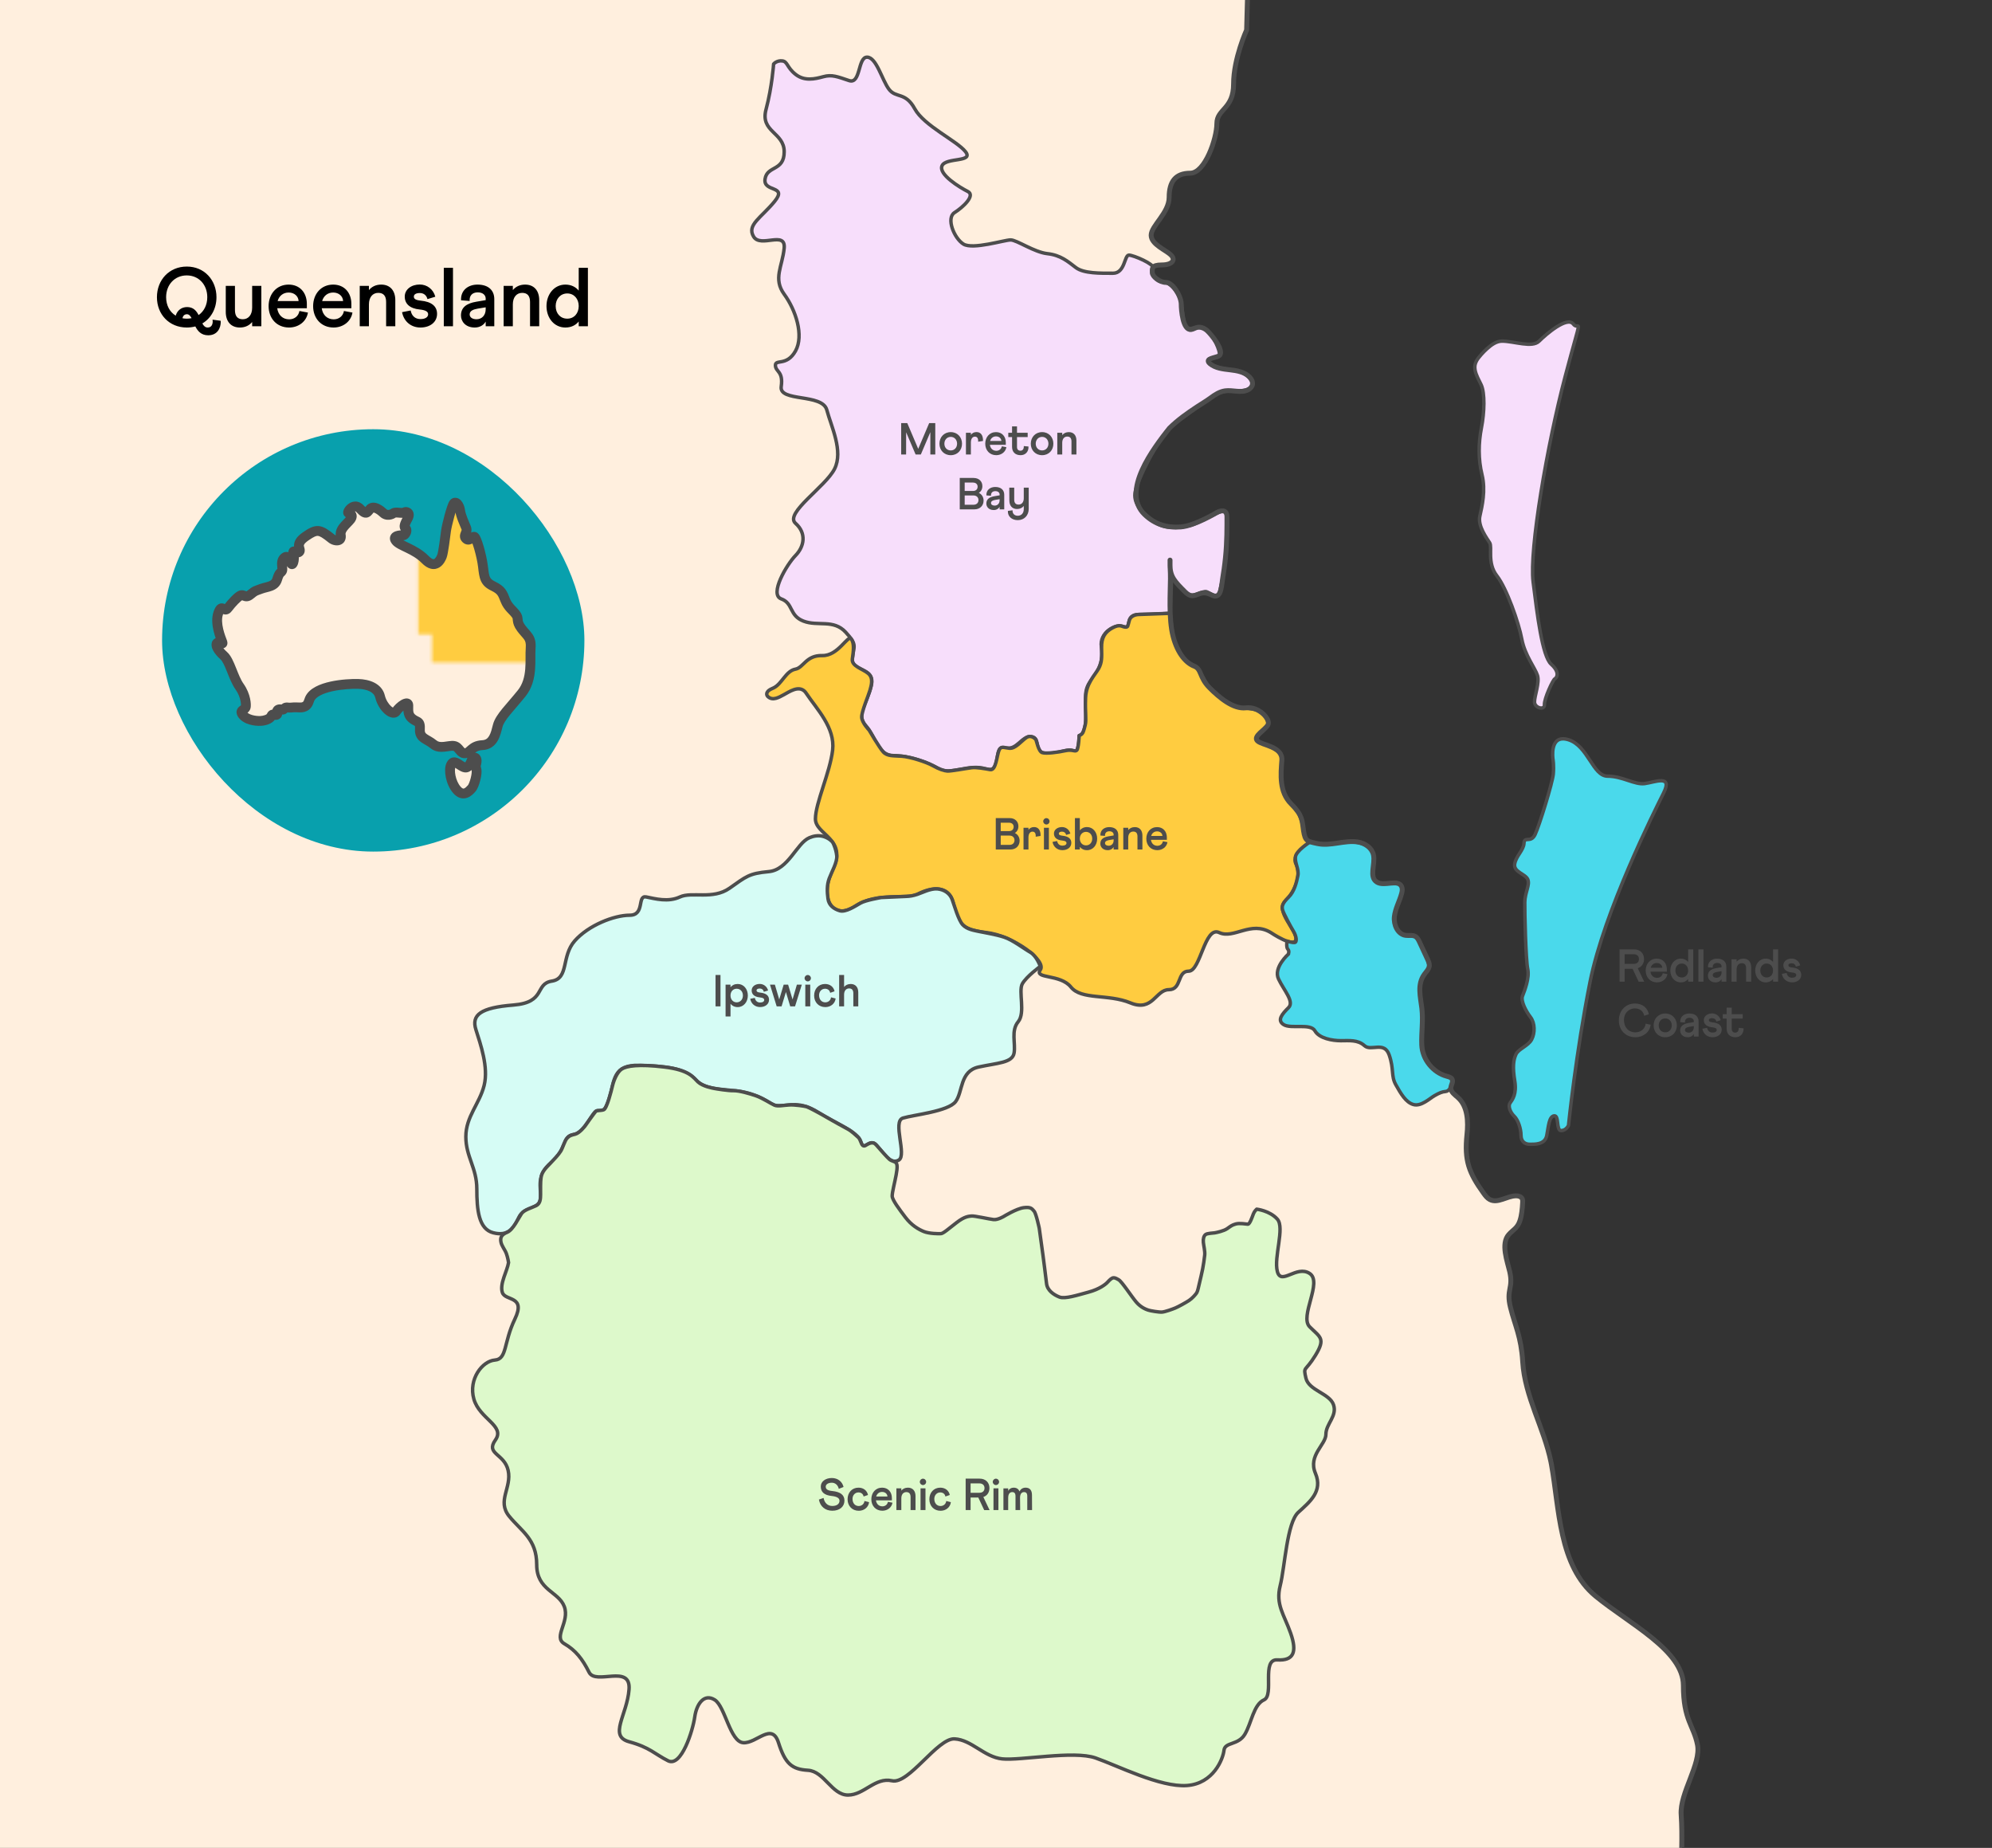
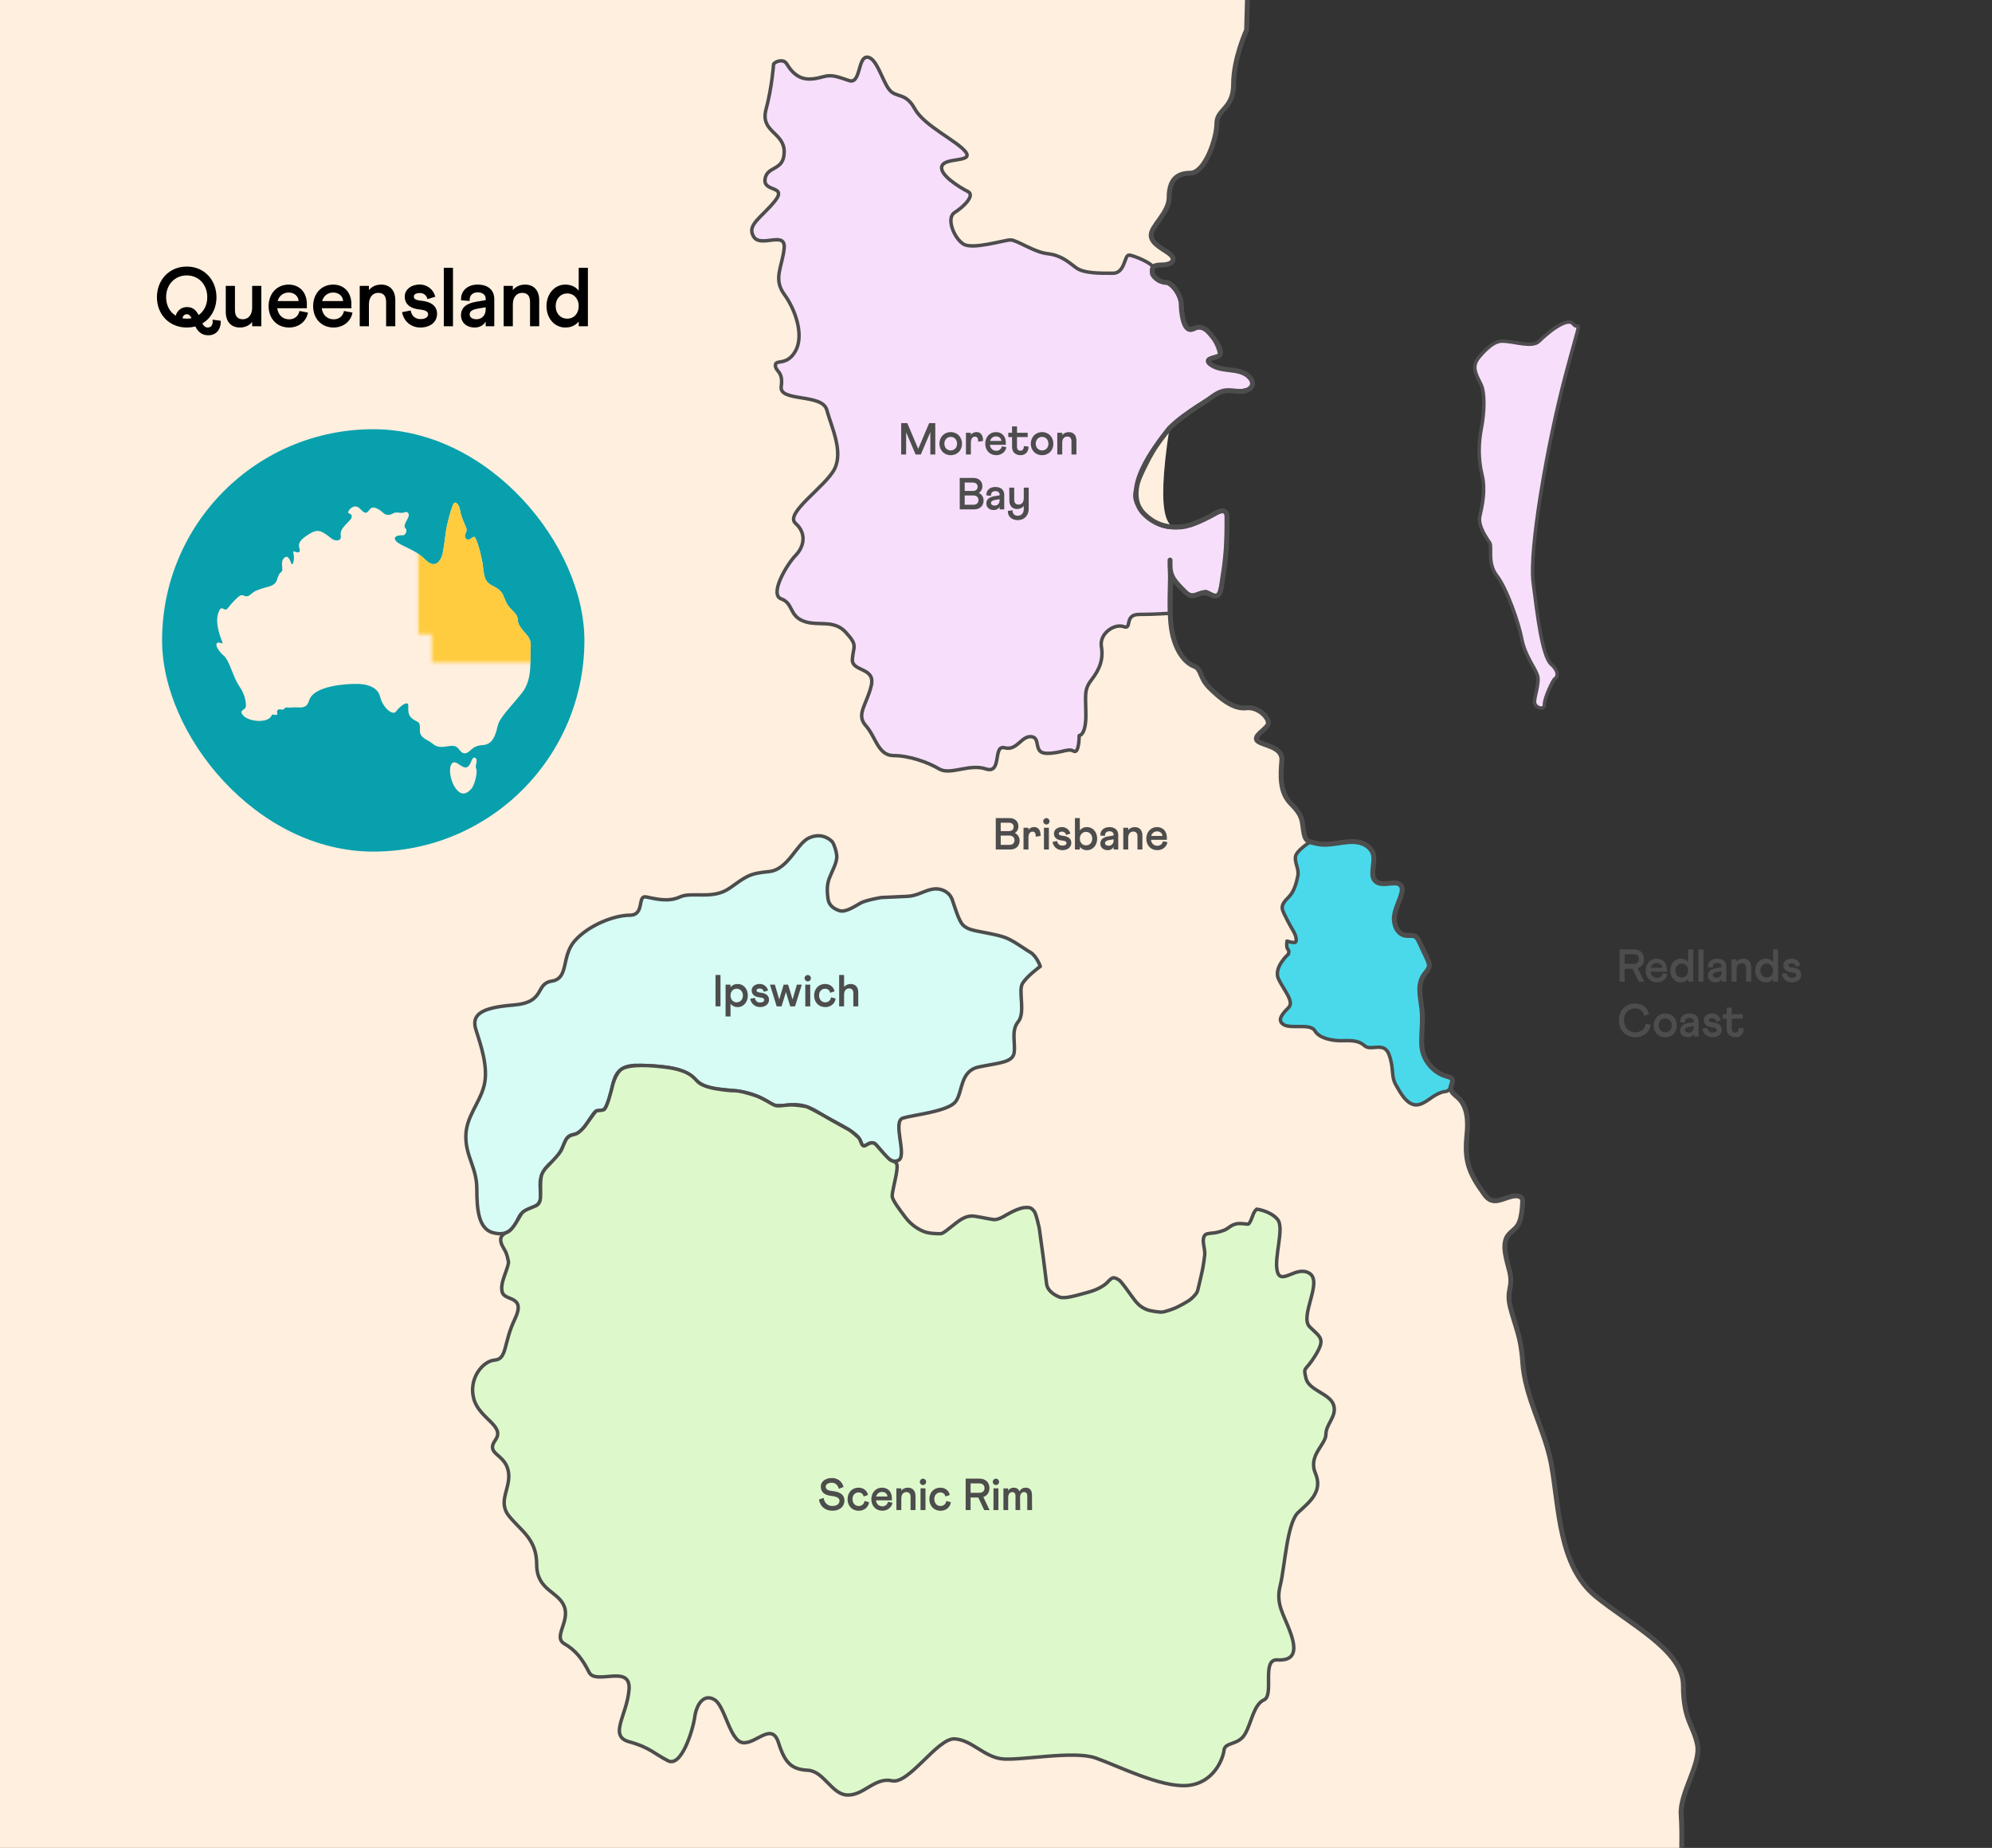
<svg xmlns="http://www.w3.org/2000/svg" width="690" height="640" viewBox="0 0 690 640" fill="none">
  <rect x="0" y="0" width="690" height="640" fill="#333333" stroke="none" />
  <g clip-path="url(#clip0_3988_17028)">
-     <path d="M405.315 195.752C402.297 195.053 405.451 196.227 405.451 200.438C405.451 204.649 404.752 214.245 406.382 220.454C408.013 226.664 411.099 229.739 413.689 230.719C416.28 231.699 415.446 234.639 418.939 238.141C422.433 241.644 427.197 245.7 431.681 245.147C436.164 244.594 440.22 249.212 439.24 251.026C438.26 252.841 433.971 254.985 435.572 256.586C437.173 258.187 444.412 258.468 444.043 263.358C443.675 268.248 443.102 274.273 447.246 278.406C451.389 282.54 451.011 284.237 451.574 287.818C452.136 291.398 452.893 291.388 456.27 292.145C460.957 293.183 465.712 290.893 470.331 291.611C472.777 291.99 475.203 293.6 475.766 296.006C476.522 299.266 474.116 303.7 476.94 305.495C479.56 307.164 484.334 304.273 485.567 307.125C485.877 307.853 485.741 308.688 485.537 309.454C484.81 312.161 483.344 314.674 483.024 317.458C482.704 320.243 484.15 323.59 486.925 323.959C488.06 324.114 489.302 323.755 490.292 324.328C491.001 324.735 491.379 325.521 491.728 326.259C492.66 328.257 493.592 330.256 494.523 332.264C494.843 332.963 495.183 333.7 495.125 334.457C495.038 335.631 494.077 336.524 493.388 337.484C490.855 341.006 492.068 345.256 492.534 349.176C493.058 353.58 492.34 357.539 492.505 361.886C492.689 366.834 496.367 371.462 501.151 372.743C501.869 372.937 502.694 373.131 503.024 373.79C503.49 374.722 502.626 375.77 502.587 376.798C502.539 378.244 504.004 379.195 505.081 380.165C508.468 383.231 508.642 388.441 508.167 392.982C507.235 401.957 508.798 406.148 513.97 413.328C514.552 414.133 515.183 414.967 516.056 415.433C518.812 416.908 521.985 414.23 525.11 414.162C525.964 414.143 526.944 414.414 527.303 415.191C527.497 415.608 527.478 416.083 527.449 416.549C527.323 418.664 527.167 420.866 526.478 422.885C525.624 425.407 524.149 425.892 522.645 427.581C519.812 430.763 522.15 436.827 522.985 440.465C524.305 446.267 521.665 446.529 523.247 452.855C524.829 459.181 526.934 462.868 527.468 471.571C528.206 483.796 534.862 494.517 537.259 506.335C537.318 506.645 537.385 506.956 537.434 507.266C540.18 522.334 539.918 542.292 552.757 552.838C564.333 562.356 583.13 571.622 583.13 583.721C583.13 595.82 586.73 597.615 588.021 604.309C589.311 611.004 581.839 621.036 582.363 628.497C582.887 635.959 582.363 645.263 582.363 645.263H-37V-5.029H432.263L431.836 10.398C431.836 10.398 427.323 20.274 427.323 29.075C427.323 37.875 421.53 37.661 421.53 42.813C421.53 47.965 417.455 59.986 412.302 59.986C407.149 59.986 405.004 62.994 405.004 68.359C405.004 73.725 398.775 78.237 398.775 81.458C398.775 84.679 403.927 86.61 405.645 88.327C407.362 90.044 406.072 91.762 402.423 91.762C398.775 91.762 399.163 93.091 399.163 94.42C399.163 95.749 401.676 97.816 403.956 97.816C406.237 97.816 409.197 102.541 409.197 105.413C409.197 107.227 409.711 114.543 412.651 114.116C413.33 114.019 413.932 113.602 414.592 113.427C415.805 113.107 417.125 113.611 418.076 114.436C419.357 115.542 424.228 121.325 422.442 123.11C421.724 123.818 418.338 123.993 418.551 125.118C418.619 125.468 418.881 125.739 419.153 125.963C421.045 127.525 423.646 127.806 426.081 128.087C428.517 128.369 431.137 128.815 432.845 130.571C433.573 131.318 434.097 132.386 433.806 133.385C433.602 134.093 433.02 134.646 432.36 134.995C429.973 136.237 427.052 134.995 424.383 135.364C422.481 135.636 420.861 136.703 419.347 137.819C417.833 138.935 416.232 139.856 414.689 140.875C411.302 143.107 407.954 145.455 405.072 148.336C399.648 155.176 388.149 170.176 396.513 178.21C400.017 181.577 404.869 183.41 409.73 183.042C409.73 183.042 418.891 179.733 422.714 177.298C426.537 174.863 425.15 185.991 424.451 191.56C423.752 197.13 424.451 208.947 419.929 205.823C415.407 202.699 414.922 209.102 410.186 204.775C405.451 200.448 405.315 195.761 405.315 195.761V195.752Z" fill="#FFEFDE" />
+     <path d="M405.315 195.752C402.297 195.053 405.451 196.227 405.451 200.438C405.451 204.649 404.752 214.245 406.382 220.454C408.013 226.664 411.099 229.739 413.689 230.719C416.28 231.699 415.446 234.639 418.939 238.141C422.433 241.644 427.197 245.7 431.681 245.147C436.164 244.594 440.22 249.212 439.24 251.026C438.26 252.841 433.971 254.985 435.572 256.586C437.173 258.187 444.412 258.468 444.043 263.358C443.675 268.248 443.102 274.273 447.246 278.406C451.389 282.54 451.011 284.237 451.574 287.818C452.136 291.398 452.893 291.388 456.27 292.145C460.957 293.183 465.712 290.893 470.331 291.611C472.777 291.99 475.203 293.6 475.766 296.006C476.522 299.266 474.116 303.7 476.94 305.495C479.56 307.164 484.334 304.273 485.567 307.125C485.877 307.853 485.741 308.688 485.537 309.454C484.81 312.161 483.344 314.674 483.024 317.458C482.704 320.243 484.15 323.59 486.925 323.959C488.06 324.114 489.302 323.755 490.292 324.328C491.001 324.735 491.379 325.521 491.728 326.259C492.66 328.257 493.592 330.256 494.523 332.264C494.843 332.963 495.183 333.7 495.125 334.457C495.038 335.631 494.077 336.524 493.388 337.484C490.855 341.006 492.068 345.256 492.534 349.176C493.058 353.58 492.34 357.539 492.505 361.886C492.689 366.834 496.367 371.462 501.151 372.743C501.869 372.937 502.694 373.131 503.024 373.79C503.49 374.722 502.626 375.77 502.587 376.798C502.539 378.244 504.004 379.195 505.081 380.165C508.468 383.231 508.642 388.441 508.167 392.982C507.235 401.957 508.798 406.148 513.97 413.328C514.552 414.133 515.183 414.967 516.056 415.433C518.812 416.908 521.985 414.23 525.11 414.162C525.964 414.143 526.944 414.414 527.303 415.191C527.497 415.608 527.478 416.083 527.449 416.549C527.323 418.664 527.167 420.866 526.478 422.885C525.624 425.407 524.149 425.892 522.645 427.581C519.812 430.763 522.15 436.827 522.985 440.465C524.305 446.267 521.665 446.529 523.247 452.855C524.829 459.181 526.934 462.868 527.468 471.571C528.206 483.796 534.862 494.517 537.259 506.335C537.318 506.645 537.385 506.956 537.434 507.266C540.18 522.334 539.918 542.292 552.757 552.838C564.333 562.356 583.13 571.622 583.13 583.721C583.13 595.82 586.73 597.615 588.021 604.309C589.311 611.004 581.839 621.036 582.363 628.497C582.887 635.959 582.363 645.263 582.363 645.263H-37V-5.029H432.263L431.836 10.398C431.836 10.398 427.323 20.274 427.323 29.075C427.323 37.875 421.53 37.661 421.53 42.813C421.53 47.965 417.455 59.986 412.302 59.986C407.149 59.986 405.004 62.994 405.004 68.359C405.004 73.725 398.775 78.237 398.775 81.458C398.775 84.679 403.927 86.61 405.645 88.327C407.362 90.044 406.072 91.762 402.423 91.762C398.775 91.762 399.163 93.091 399.163 94.42C399.163 95.749 401.676 97.816 403.956 97.816C406.237 97.816 409.197 102.541 409.197 105.413C409.197 107.227 409.711 114.543 412.651 114.116C413.33 114.019 413.932 113.602 414.592 113.427C415.805 113.107 417.125 113.611 418.076 114.436C419.357 115.542 424.228 121.325 422.442 123.11C421.724 123.818 418.338 123.993 418.551 125.118C418.619 125.468 418.881 125.739 419.153 125.963C421.045 127.525 423.646 127.806 426.081 128.087C428.517 128.369 431.137 128.815 432.845 130.571C433.573 131.318 434.097 132.386 433.806 133.385C433.602 134.093 433.02 134.646 432.36 134.995C429.973 136.237 427.052 134.995 424.383 135.364C422.481 135.636 420.861 136.703 419.347 137.819C417.833 138.935 416.232 139.856 414.689 140.875C411.302 143.107 407.954 145.455 405.072 148.336C400.017 181.577 404.869 183.41 409.73 183.042C409.73 183.042 418.891 179.733 422.714 177.298C426.537 174.863 425.15 185.991 424.451 191.56C423.752 197.13 424.451 208.947 419.929 205.823C415.407 202.699 414.922 209.102 410.186 204.775C405.451 200.448 405.315 195.761 405.315 195.761V195.752Z" fill="#FFEFDE" />
    <path d="M265.342 37.896C267.439 30.037 267.963 22.178 267.963 22.178L267.982 22.159C267.982 22.159 269.001 20.897 270.932 21.091C272.863 21.285 272.485 23.313 275.57 25.748C278.656 28.184 282.208 27.378 285.187 26.563C288.166 25.748 290.058 26.554 294.115 27.912C298.171 29.27 297.084 19.801 300.335 19.801C303.586 19.801 305.478 27.64 307.914 30.891C310.349 34.141 313.59 31.706 316.841 37.653C320.092 43.601 331.446 48.743 334.425 52.527C337.404 56.311 327.661 54.419 326.312 57.398C324.963 60.376 332.533 64.965 335.24 66.324C337.947 67.682 333.619 71.738 330.64 73.63C327.661 75.522 330.475 82.517 333.716 84.535C336.957 86.553 347.894 83.099 350.058 83.099C352.222 83.099 358.19 87.349 362.799 87.853C367.408 88.358 369.922 90.589 372.658 92.675C375.395 94.761 381.295 94.635 385.516 94.635C389.737 94.635 389.427 88.358 391.038 88.358C392.648 88.358 399.965 91.55 399.315 92.753C398.665 93.956 399.897 97.546 402.837 97.653C405.778 97.759 408.184 101.854 408.873 103.552C409.562 105.25 409.621 111.682 410.756 113.021C411.891 114.36 412.833 113.565 414.579 113.419C416.326 113.274 415.86 112.944 418.063 114.428C420.266 115.913 422.808 121.889 422.43 123.102C422.051 124.315 418.635 123.393 418.538 125.11C418.441 126.828 424.254 127.856 427.747 128.312C431.241 128.768 433.288 131.126 433.851 132.533C434.414 133.94 432.891 135.579 427.262 135.385C421.634 135.191 419.334 137.811 419.334 137.811C419.334 137.811 408.689 145.117 405.06 148.328C401.43 151.54 393.706 166.491 393.153 170.799C392.6 175.107 396.491 178.202 400.324 180.996C404.157 183.79 410.95 182.578 413.667 181.52C416.384 180.463 421.472 177.485 423.5 177C425.528 176.515 425 181.5 425 186C425 193.37 423.179 202.118 422.5 204.942C421.821 207.765 419.189 205.369 417.937 204.942C416.685 204.515 413.842 206.678 411.998 206.028C410.154 205.378 405.846 199.702 405.846 199.702L405.361 212.403C405.361 212.403 400.004 212.801 394.609 212.801C389.213 212.801 392.299 218.185 389.213 217.031C386.127 215.876 380.742 219.34 381.508 223.958C382.275 228.577 380.732 232.04 378.044 235.504C375.356 238.968 376.123 240.899 376.123 247.826C376.123 254.754 373.813 254.754 373.813 254.754C373.813 254.754 373.813 261.303 371.892 260.148C369.97 258.994 367.661 260.915 362.654 260.915C357.646 260.915 360.722 255.52 357.258 255.142C353.794 254.763 352.261 260.148 348.02 258.994C343.779 257.839 347.253 268.23 341.47 266.309C335.686 264.388 329.146 268.618 325.293 266.309C321.441 264 314.9 261.691 309.505 261.691C304.11 261.691 303.353 255.142 299.879 251.3C296.405 247.457 300.267 243.984 301.8 237.445C303.333 230.905 294.862 232.826 295.25 228.208C295.638 223.59 297.181 223.59 292.94 218.971C288.7 214.353 283.314 217.05 278.307 215.119C273.3 213.189 274.833 208.949 270.602 207.416C266.371 205.883 272.533 195.491 275.551 192.406C278.569 189.321 279.462 184.702 275.551 181.239C271.64 177.775 286.012 168.538 289.088 162.377C292.164 156.216 287.933 147.746 286.39 141.973C284.847 136.2 269.835 139.286 270.602 133.891C271.369 128.497 268.681 128.885 268.593 126.575C268.506 124.266 272.523 126.964 275.541 121.569C278.559 116.175 275.6 107.326 271.65 101.931C267.701 96.537 270.99 92.307 271.621 86.01C272.252 79.713 263.47 86.01 261.034 81.945C258.598 77.879 263.673 75.444 268.312 69.758C272.95 64.073 264.285 66.712 265.003 61.996C265.721 57.281 271.631 59.377 271.631 52.566C271.631 45.755 263.246 45.755 265.342 37.896Z" fill="#F7DEFB" stroke="#4D4D4D" stroke-width="1.2" stroke-miterlimit="10" stroke-linecap="round" stroke-linejoin="round" />
-     <path d="M265.625 240.109C265.528 240.506 265.625 240.933 266.023 241.292C267.711 242.825 269.894 241.477 271.515 240.603C273.475 239.536 276.483 237.46 278.589 239.313C278.841 239.536 279.055 239.798 279.239 240.079C282.907 245.581 289.322 251.994 288.41 259.795C287.497 267.595 282.451 278.132 282.451 283.633C282.451 289.135 293.63 290.512 288.497 301.049C283.363 311.586 288.866 318.931 296.202 313.885C303.538 308.84 314.542 311.596 317.754 309.762C320.966 307.928 328.302 305.638 330.136 312.508C331.97 319.377 332.427 321.987 341.597 322.977C350.767 323.966 362.596 332.679 360.355 335.89C358.113 339.102 367.273 337.268 370.941 341.848C374.61 346.427 383.78 344.137 391.572 347.349C399.364 350.56 400.286 342.769 404.866 342.769C409.447 342.769 407.613 336.356 411.747 336.356C415.88 336.356 417.249 320.619 422.295 322.986C427.341 325.354 433.299 318.785 440.179 322.986C440.179 322.986 448.427 328.565 448.893 325.354C449.359 322.142 441.557 315.729 445.225 312.061C448.893 308.394 450.766 302.893 448.913 299.225C447.059 295.558 453.658 291.774 453.658 291.774C453.658 291.774 452.047 290.794 451.707 288.562C451.368 286.331 450.747 282.207 448.612 279.879C446.477 277.55 444.07 275.357 443.867 270.283C443.663 265.209 444.856 261.784 443.1 260.454C441.344 259.125 438.985 258.116 438.394 257.912C437.802 257.709 434.502 256.7 435.279 255.497C436.055 254.293 439.131 251.994 439.247 251.033C439.364 250.073 438.646 246.949 435.9 246.046C433.153 245.144 429.815 245.348 428.398 244.814C426.982 244.281 421.218 241.283 418.937 238.149C416.657 235.015 415.647 232.201 414.434 231.124C413.221 230.047 411.436 229.591 410.534 228.543C409.631 227.495 406.933 223.207 406.38 220.461C405.827 217.715 405.361 212.418 405.361 212.418L394.609 212.816C394.609 212.816 391.834 212.738 391.203 214.824C390.573 216.91 390.835 217.298 389.68 217.182C388.525 217.065 387.982 216.018 385.303 217.483C382.625 218.948 381.499 220.956 381.567 224.313C381.635 227.67 381.761 229.358 380.539 231.561C379.316 233.763 376.25 236.616 376.026 241.651C375.803 246.687 376.385 249.248 375.9 251.14C375.415 253.032 375.172 253.828 374.745 254.206C374.318 254.585 373.814 254.779 373.814 254.779C373.814 254.779 373.61 259.261 372.97 259.863C372.329 260.464 371.446 259.445 368.991 259.998C366.536 260.551 362.286 261.105 360.985 260.658C359.685 260.212 359.044 256.506 358.802 256.156C358.559 255.807 357.123 254.361 355.473 255.487C353.824 256.612 351.737 259.368 349.641 259.154C347.545 258.941 346.682 258.233 345.993 259.989C345.304 261.745 344.983 266.907 343.014 266.557C341.044 266.208 338.268 265.684 336.628 265.878C334.988 266.072 329.253 267.13 328.167 267.042C327.08 266.955 325.391 266.47 323.121 265.18C320.85 263.889 315.212 262.104 312.349 261.91C309.486 261.716 307.332 261.968 305.945 260.425C304.557 258.883 301.044 252.867 301.044 252.867C301.044 252.867 298.579 250.335 298.482 248.443C298.385 246.551 300.889 240.739 301.335 239.1C301.782 237.46 302.665 234.86 300.743 233.239C298.822 231.619 294.882 230.746 295.241 228.223C295.6 225.701 296.027 222.77 294.834 221.276C293.64 219.782 290.379 227.204 284.8 227.059C279.22 226.913 278.327 231.241 275.542 231.755C272.223 232.366 270.913 236.752 268.041 238.207C267.468 238.498 266.838 238.711 266.333 239.109C265.974 239.391 265.712 239.74 265.615 240.118L265.625 240.109Z" fill="#FFCC40" stroke="#4D4D4D" stroke-width="1.2" stroke-miterlimit="10" stroke-linecap="round" stroke-linejoin="round" />
    <path d="M287.452 290.806C286.676 290.224 285.725 289.797 284.832 289.603C283.318 289.273 281.737 289.544 280.33 290.156C275.905 292.067 273.1 301.265 266.239 301.886C259.379 302.507 258.447 303.603 252.673 307.649C246.9 311.695 239.66 308.745 235.536 310.647C231.412 312.549 226.977 311.278 223.804 310.647C220.631 310.016 223.484 316.983 218.098 316.983C212.713 316.983 203.833 320.466 199.079 325.86C194.324 331.255 197.177 338.852 191.15 339.803C185.124 340.754 189.248 347.186 177.837 348.089C166.425 348.991 163.252 351.523 164.843 356.598C166.435 361.672 169.278 369.589 167.696 375.934C166.114 382.28 161.359 386.714 161.359 393.69C161.359 400.666 165.163 404.469 165.163 411.756C165.163 419.042 165.794 425.698 170.869 426.969C175.944 428.24 177.895 425.572 179.7 421.662C181.505 417.752 186.9 419.003 187.211 415.093C187.521 411.183 185.522 407.186 190.947 402.626C196.371 398.065 194.654 393.496 198.652 392.933C202.65 392.37 205.211 384.666 206.919 384.666C208.627 384.666 209.491 385.52 211.199 379.815C212.907 374.11 212.344 368.696 221.466 368.978C230.587 369.259 237.157 369.832 241.145 374.11C245.133 378.389 253.702 376.681 260.398 378.961C267.093 381.242 266.531 382.959 269.956 382.959C273.382 382.959 277.088 381.251 283.367 385.239C289.645 389.227 297.059 391.798 298.204 395.504C299.349 399.21 301.057 393.796 303.629 396.649C306.2 399.501 308.481 403.489 311.334 401.782C314.187 400.074 309.053 388.373 312.76 387.238C316.467 386.102 328.451 384.958 331.013 381.533C333.575 378.108 332.44 370.976 339 369.55C345.559 368.124 350.693 368.124 351.265 364.699C351.838 361.274 350.12 356.995 352.692 353.861C355.263 350.728 352.692 343.305 354.118 340.744C355.545 338.182 360.348 334.699 360.348 334.699C360.348 334.699 359.087 331.071 356.855 329.8C354.623 328.529 350.858 325.589 347.83 324.58C344.803 323.571 340.387 322.911 338.825 322.552C337.263 322.193 335.002 321.892 333.497 320.311C331.993 318.729 330.538 313.49 329.8 311.481C329.063 309.473 327.112 308.076 324.706 307.862C322.299 307.649 319.301 309.25 317.758 309.745C316.215 310.24 315.225 310.424 313.876 310.463C312.527 310.501 305.24 310.851 305.24 310.851C305.24 310.851 299.854 311.743 298.03 312.801C296.205 313.858 292.896 316.042 290.878 315.43C288.859 314.819 287.103 313.587 286.802 311.258C286.501 308.93 286.365 306.582 287.219 304.282C288.073 301.983 290.063 298.587 289.839 296.385C289.723 295.181 289.393 293.998 288.956 292.872C288.753 292.358 288.549 291.824 288.161 291.417C287.957 291.203 287.724 291 287.462 290.806H287.452Z" fill="#D6FCF5" stroke="#4D4D4D" stroke-width="1.2" stroke-miterlimit="10" stroke-linecap="round" stroke-linejoin="round" />
    <path d="M446.315 330.42C446.315 330.42 440.968 335.087 442.87 339.085C444.772 343.082 448.421 346.905 446.315 349.001C444.209 351.096 442.152 353.386 444.704 354.909C447.256 356.433 453.933 354.337 455.456 357.005C456.98 359.673 461.56 360.44 464.422 360.44C467.285 360.44 470.332 360.061 472.622 362.157C474.912 364.253 479.483 360.44 481.201 365.398C482.918 370.356 481.773 372.645 483.491 375.692C485.208 378.738 486.926 381.795 489.594 382.551C492.263 383.308 495.203 380.456 496.853 379.505C498.503 378.554 499.531 378.117 500.744 378.03C501.957 377.943 502.617 376.381 502.821 375.75C503.025 375.119 503.607 373.984 502.656 373.344C501.705 372.703 498.774 372.306 497.067 370.656C495.359 369.007 493.447 367.464 492.971 364.67C492.496 361.876 492.486 358.848 492.544 357.616C492.603 356.384 492.758 351.727 492.642 350.446C492.525 349.166 491.855 344.411 491.836 343.528C491.817 342.646 491.661 340.53 492.515 338.997C493.369 337.464 494.932 335.844 495.019 334.942C495.106 334.039 494.33 331.847 493.301 329.644C492.273 327.442 491.341 324.88 490.536 324.483C489.73 324.085 488.11 324.24 486.518 323.862C484.927 323.483 483.306 321.261 483.141 319.758C482.976 318.254 483.035 316.371 483.704 314.567C484.374 312.762 485.761 309.648 485.713 308.532C485.664 307.416 485.431 306.213 484.432 306C483.432 305.786 479.716 306.242 478.61 306C477.503 305.757 475.728 305.029 475.621 303.506C475.514 301.983 475.922 298.548 475.902 297.753C475.883 296.957 475.718 293.784 473.369 292.756C471.021 291.727 468.265 291.048 463.695 291.912C459.124 292.775 455.543 291.989 454.806 291.795C454.068 291.601 453.622 291.727 453.622 291.727C453.622 291.727 448.945 294.667 448.712 296.811C448.479 298.956 450.022 301.051 449.556 303.331C449.09 305.612 448.372 308.745 446.296 310.783C444.219 312.82 443.908 313.897 444.277 315.188C444.646 316.478 447.101 320.99 448.071 322.6C449.042 324.211 449.372 326.355 448.421 326.433C447.47 326.51 445.791 325.938 445.791 325.938C445.791 325.938 445.48 328.14 446.092 328.761C446.703 329.382 446.276 330.401 446.276 330.401L446.315 330.42Z" fill="#4AD9EB" stroke="#4D4D4D" stroke-width="1.2" stroke-miterlimit="10" stroke-linecap="round" stroke-linejoin="round" />
    <path d="M176.155 437.265C175.747 440.118 172.991 444.6 174.01 447.656C175.029 450.713 182.288 448.636 178.329 456.874C174.369 465.111 175.689 470.719 171.4 471.049C167.111 471.379 162.172 477.646 164.141 484.564C166.111 491.482 175.088 493.791 171.594 498.739C168.101 503.688 174.699 503.358 176.019 509.286C177.339 515.214 172.06 519.832 176.349 525.11C180.638 530.389 185.907 533.028 185.907 541.925C185.907 550.822 193.496 551.152 195.466 556.43C197.436 561.708 191.507 566.976 195.466 569.285C199.425 571.595 201.735 574.564 204.044 579.172C206.354 583.781 218.551 576.203 217.892 585.11C217.232 594.017 210.691 601.264 217.921 603.244C225.15 605.223 226.8 607.532 231.419 609.841C236.038 612.151 239.997 599.295 240.647 594.677C241.297 590.058 243.947 586.43 247.576 588.739C251.205 591.048 252.855 603.244 257.464 603.574C262.074 603.904 267.353 596.316 269.662 603.574C271.972 610.831 274.281 612.801 279.88 613.13C285.479 613.46 288.129 621.707 293.728 621.707C299.327 621.707 303.131 615.44 308.982 616.759C314.834 618.079 324.732 601.924 330.661 602.254C336.59 602.584 340.879 608.522 347.148 609.182C353.417 609.841 371.883 606.213 379.462 608.852C387.041 611.491 401.888 619.068 411.116 618.409C420.345 617.749 423.644 609.182 423.974 606.213C424.304 603.244 428.923 604.563 431.233 600.605C433.542 596.646 434.202 590.388 437.831 588.739C441.461 587.089 436.841 574.564 442.45 574.893C448.059 575.223 449.379 572.254 447.069 565.666C444.76 559.079 441.79 555.78 443.44 549.182C445.09 542.584 445.75 527.42 449.709 523.791C453.668 520.162 458.287 516.534 455.648 510.276C453.008 504.017 459.277 500.389 459.277 496.76C459.277 493.131 463.236 490.492 461.916 486.543C460.597 482.595 453.338 481.595 452.358 477.317C451.378 473.038 452.028 475.337 455.657 469.399C459.287 463.462 457.22 463.132 453.639 459.513C450.058 455.894 458.21 444.018 453.639 441.049C449.068 438.08 443.77 445.337 442.46 440.389C441.15 435.441 445.09 425.224 442.46 422.256C439.83 419.287 435.298 418.792 435.298 418.792C435.298 418.792 434.522 419.452 434.153 420.422C433.785 421.392 432.911 424.031 432.232 423.992C431.553 423.953 429.379 423.536 428.03 423.924C426.681 424.312 426.351 424.642 425.1 425.516C423.848 426.389 421.335 426.893 420.743 426.99C420.151 427.087 418.171 427.126 417.579 427.582C416.987 428.038 416.696 429.057 416.822 430.289C416.948 431.521 417.424 433.336 417.298 434.655C417.172 435.975 416.803 438.391 416.589 439.448C416.376 440.506 415.706 443.484 415.444 444.503C415.182 445.522 414.901 447.142 414.532 447.734C414.163 448.326 412.97 449.694 411.825 450.441C410.68 451.188 408.089 452.614 407.118 453.012C406.148 453.41 403.644 454.341 402.528 454.429C401.412 454.516 398.394 453.973 397.793 453.769C397.191 453.565 395.25 452.944 393.562 450.945C391.873 448.947 388.603 443.872 387.497 443.242C386.391 442.611 386.187 442.563 385.673 442.563C385.158 442.563 384.401 443.232 383.693 444.028C382.985 444.823 380.85 446.502 377.026 447.53C373.203 448.559 368.885 449.975 366.963 449.218C365.042 448.462 362.781 446.967 362.509 444.552C362.238 442.136 361.287 434.878 361.287 434.878L359.986 425.428C359.986 425.428 358.919 420.276 358.181 419.471C357.444 418.666 357.153 417.957 354.63 418.268C352.107 418.578 347.73 421.276 347.73 421.276C347.73 421.276 345.663 422.547 344.169 422.391C342.674 422.236 337.541 421.043 336.493 421.159C335.445 421.276 334.086 421.314 331.301 423.478C328.516 425.642 326.741 427.204 325.935 427.262C325.13 427.32 321.908 427.291 320.055 426.554C318.201 425.816 315.717 424.38 313.621 421.615C311.525 418.85 309.06 415.59 309.041 414.261C309.021 412.932 309.933 409.536 310.409 406.945C310.884 404.355 310.865 403.152 310.273 402.647C309.681 402.142 308.885 402.181 308.09 401.531C307.294 400.881 304.47 397.631 304.043 397.146C303.616 396.661 303.034 395.904 302.442 395.855C301.85 395.807 301.617 395.807 300.812 396.166C300.006 396.525 299.473 397.185 298.871 396.729C298.269 396.273 298.046 394.604 297.328 393.954C296.61 393.304 294.96 391.732 293.679 391.062C292.398 390.393 288.216 388.035 288.216 388.035L283.937 385.6C283.937 385.6 280.21 383.553 279.444 383.32C278.677 383.087 275.407 382.582 273.408 382.689C271.409 382.796 269.429 383.262 268.284 382.777C267.139 382.291 264.141 380.312 261.918 379.536C259.696 378.76 256.028 377.702 254.136 377.751C252.243 377.799 248.032 377.101 247.44 376.984C246.848 376.868 243.384 376.257 241.744 374.704C240.104 373.152 238.881 370.6 230.041 369.542C221.201 368.485 217.047 369.174 215.369 370.251C213.69 371.328 212.574 374.306 212.147 376.101C211.72 377.896 210.196 384.009 209.1 384.368C208.003 384.727 206.81 384.484 206.354 384.93C205.898 385.377 202.666 389.966 202.666 389.966C202.666 389.966 200.793 392.421 199.26 392.809C197.727 393.197 197.261 393.313 196.436 394.187C195.611 395.06 194.99 397.466 194.224 398.708C193.457 399.95 191.759 401.725 190.449 403.093C189.139 404.461 187.751 405.771 187.441 407.692C187.13 409.613 187.276 412.252 187.247 413.679C187.217 415.105 187.217 416.803 185.752 417.55C184.287 418.297 181.599 418.957 180.648 420.325C179.697 421.693 177.756 425.942 175.689 426.787C173.622 427.631 173.263 428.659 173.506 430.095C173.748 431.531 174.884 432.754 175.408 434.189C175.932 435.625 176.155 437.285 176.155 437.285V437.265Z" fill="#DDF9CB" stroke="#4D4D4D" stroke-width="1.2" stroke-miterlimit="10" stroke-linecap="round" stroke-linejoin="round" />
    <path d="M511.35 125.159C511.738 124.383 512.32 123.674 512.961 122.937C513.621 122.17 514.339 121.443 515.096 120.764C516.493 119.512 518.308 118.144 520.277 118.144C524.45 118.144 530.709 120.579 533.145 118.144C535.581 115.709 542.878 109.451 544.964 112.235C547.051 115.02 548.438 106.676 542.179 130.311C535.92 153.946 529.661 190.446 531.059 201.565C532.456 212.684 534.183 227.286 537.318 230.071C540.452 232.855 539.239 234.796 538.579 235.096C537.919 235.397 534.843 242.024 534.969 244.071C535.095 246.118 531.592 245.216 531.534 243.169C531.476 241.122 533.339 236.484 532.563 233.952C531.786 231.419 528.167 226.956 527.128 221.348C526.09 215.74 521.898 203.777 518.482 199.401C515.067 195.026 516.959 189.524 516.008 188.001C515.057 186.478 511.825 182.209 512.592 178.784C513.359 175.359 514.678 169.858 513.349 164.444C512.019 159.03 512.116 153.422 513.155 148.105C514.193 142.788 514.387 136.132 513.058 133.289C512.272 131.601 511.243 129.942 510.923 128.07C510.729 126.934 510.923 126.003 511.36 125.159H511.35Z" fill="#F7DEFB" stroke="#4D4D4D" stroke-width="1.2" stroke-miterlimit="10" stroke-linecap="round" stroke-linejoin="round" />
-     <path d="M537.928 262.98C537.928 262.98 536.531 254.102 543.304 256.208C550.078 258.313 551.708 268.821 556.851 268.821C561.994 268.821 566.196 271.858 569.699 271.392C573.202 270.926 579.51 268.122 576.239 274.662C572.969 281.201 555.687 315.528 550.776 340.046C545.866 364.564 543.304 389.79 543.304 389.79C543.304 389.79 542.518 391.575 540.742 391.575C538.967 391.575 540.121 386.229 538.336 386.462C536.55 386.695 536.395 390.033 535.774 393.283C535.153 396.533 531.436 396.31 529.884 396.31C528.331 396.31 526.856 395.456 526.856 393.205C526.856 390.954 525.847 387.859 524.527 386.617C523.207 385.376 522.276 383.202 523.052 382.048C523.828 380.893 525.459 379.02 524.682 374.295C523.906 369.57 524.217 367.145 525.09 365.195C525.963 363.244 529.36 362.284 530.544 360.023C531.728 357.763 531.727 354.376 530.146 352.29C528.564 350.204 526.701 346.702 527.38 344.955C528.059 343.209 529.864 338.746 529.185 335.583C528.506 332.42 528.108 315.829 528.166 312.443C528.224 309.057 530.029 306.456 529.185 304.545C528.341 302.634 524.158 302.003 524.673 299.18C525.187 296.356 527.778 294.493 527.894 292.01C528.011 289.526 530.262 292.126 531.737 289.021C533.212 285.916 537.763 271.14 538.035 268.103C538.307 265.066 537.928 262.98 537.928 262.98Z" fill="#4AD9EB" stroke="#4D4D4D" stroke-width="1.2" stroke-miterlimit="10" stroke-linecap="round" stroke-linejoin="round" />
    <path d="M344.924 294.221V283.337H349.697C351.656 283.337 352.76 284.597 352.76 286.167C352.76 287.193 352.309 288.033 351.532 288.499C352.558 288.997 353.18 289.976 353.18 291.173C353.18 292.915 351.952 294.221 349.977 294.221H344.924ZM346.635 287.846H349.511C350.568 287.846 351.112 287.224 351.112 286.354C351.112 285.561 350.568 284.939 349.48 284.939H346.635V287.846ZM346.635 292.619H349.666C350.801 292.619 351.408 291.92 351.408 291.002C351.408 290.116 350.801 289.401 349.666 289.401H346.635V292.619ZM354.533 294.221V286.696H356.243V287.411C356.663 286.82 357.316 286.447 358.187 286.447C359.555 286.447 360.503 287.395 360.441 289.525L358.747 289.79C358.762 289.681 358.762 289.572 358.762 289.479C358.762 288.499 358.342 288.033 357.643 288.033C356.834 288.033 356.243 288.717 356.243 290.069V294.221H354.533ZM361.36 284.457C361.36 283.85 361.857 283.353 362.448 283.353C363.054 283.353 363.552 283.85 363.552 284.457C363.552 285.063 363.054 285.561 362.448 285.561C361.857 285.561 361.36 285.063 361.36 284.457ZM361.608 294.221V286.696H363.319V294.221H361.608ZM364.573 291.593L366.175 291.282C366.346 292.246 366.983 292.884 367.994 292.884C368.926 292.884 369.424 292.495 369.424 291.997C369.424 291.578 369.113 291.22 367.838 291.096C365.988 290.909 365.071 290.023 365.071 288.686C365.071 287.38 366.268 286.447 367.869 286.447C369.206 286.447 370.388 287.318 370.761 288.717L369.3 289.168C369.113 288.421 368.584 288.033 367.869 288.033C367.216 288.033 366.765 288.266 366.765 288.686C366.765 289.059 366.983 289.339 368.025 289.448C370.093 289.65 371.088 290.505 371.088 291.92C371.088 293.428 369.813 294.454 367.994 294.454C366.206 294.454 364.884 293.288 364.573 291.593ZM372.343 294.221V283.337H374.038V287.582C374.597 286.898 375.421 286.447 376.541 286.447C378.593 286.447 380.039 288.235 380.039 290.458C380.039 292.713 378.593 294.454 376.541 294.454C375.421 294.454 374.597 294.019 374.038 293.319V294.221H372.343ZM374.038 290.458C374.038 291.811 374.924 292.79 376.183 292.79C377.458 292.79 378.329 291.811 378.329 290.458C378.329 289.106 377.443 288.11 376.183 288.11C374.924 288.11 374.038 289.106 374.038 290.458ZM381.143 292.215C381.143 290.722 382.154 289.961 384.004 289.65L385.746 289.354V289.074C385.746 288.437 385.233 287.908 384.269 287.908C383.227 287.908 382.683 288.546 382.76 289.51L381.159 289.385C381.066 287.457 382.543 286.462 384.222 286.462C386.274 286.462 387.347 287.551 387.347 289.168V294.221H385.746V293.35C385.419 293.925 384.735 294.454 383.709 294.454C381.936 294.454 381.143 293.272 381.143 292.215ZM382.76 292.013C382.76 292.557 383.258 292.915 384.035 292.915C385.03 292.915 385.746 292.184 385.746 291.049V290.691L384.253 290.94C383.46 291.08 382.76 291.329 382.76 292.013ZM389.09 294.221V286.696H390.8V287.489C391.313 286.867 392.075 286.462 393.086 286.462C394.749 286.462 395.713 287.582 395.713 289.37V294.221H394.003V289.696C394.003 288.577 393.521 288.002 392.542 288.002C391.5 288.002 390.8 288.81 390.8 290.147V294.221H389.09ZM397.067 290.474C397.067 288.219 398.544 286.462 400.799 286.462C402.867 286.462 404.188 287.955 404.188 290.069V290.862H398.669C398.855 292.153 399.71 292.93 400.908 292.93C401.872 292.93 402.649 292.324 402.804 291.375L404.39 291.671C404.126 293.319 402.665 294.454 400.877 294.454C398.576 294.454 397.067 292.744 397.067 290.474ZM398.747 289.525H402.649C402.618 288.655 401.887 287.939 400.799 287.939C399.773 287.939 399.011 288.577 398.747 289.525Z" fill="#4D4D4D" />
    <path d="M247.854 348.555V337.671H249.565V348.555H247.854ZM251.329 352.053V341.03H253.039V341.916C253.599 341.232 254.423 340.796 255.527 340.796C257.595 340.796 259.041 342.538 259.041 344.792C259.041 347.015 257.595 348.803 255.527 348.803C254.423 348.803 253.599 348.353 253.039 347.668V352.053H251.329ZM253.039 344.792C253.039 346.145 253.91 347.155 255.169 347.155C256.444 347.155 257.331 346.145 257.331 344.792C257.331 343.424 256.46 342.444 255.169 342.444C253.91 342.444 253.039 343.424 253.039 344.792ZM259.866 345.927L261.467 345.616C261.638 346.58 262.276 347.218 263.286 347.218C264.219 347.218 264.717 346.829 264.717 346.331C264.717 345.912 264.406 345.554 263.131 345.43C261.281 345.243 260.364 344.357 260.364 343.02C260.364 341.714 261.561 340.781 263.162 340.781C264.499 340.781 265.681 341.652 266.054 343.051L264.592 343.502C264.406 342.755 263.877 342.367 263.162 342.367C262.509 342.367 262.058 342.6 262.058 343.02C262.058 343.393 262.276 343.673 263.318 343.782C265.385 343.984 266.38 344.839 266.38 346.254C266.38 347.762 265.106 348.788 263.286 348.788C261.499 348.788 260.177 347.622 259.866 345.927ZM266.713 341.03H268.407L269.915 346.145L271.455 341.03H272.994L274.533 346.16L276.026 341.03H277.736L275.388 348.555H273.725L272.232 343.579L270.724 348.555H269.029L266.713 341.03ZM278.699 338.791C278.699 338.184 279.196 337.687 279.787 337.687C280.393 337.687 280.891 338.184 280.891 338.791C280.891 339.397 280.393 339.895 279.787 339.895C279.196 339.895 278.699 339.397 278.699 338.791ZM278.947 348.555V341.03H280.658V348.555H278.947ZM282.005 344.808C282.005 342.538 283.498 340.796 285.783 340.796C287.525 340.796 288.753 341.807 289.079 343.331L287.556 343.859C287.416 343.02 286.747 342.444 285.783 342.444C284.555 342.444 283.716 343.455 283.716 344.683C283.716 346.145 284.571 347.155 285.861 347.155C286.887 347.155 287.742 346.471 287.851 345.414L289.453 345.818C289.251 347.56 287.773 348.803 285.892 348.803C283.545 348.803 282.005 347.093 282.005 344.808ZM290.669 348.555V337.671H292.379V341.823C292.892 341.201 293.654 340.796 294.665 340.796C296.328 340.796 297.292 341.916 297.292 343.704V348.555H295.582V344.03C295.582 342.911 295.1 342.336 294.12 342.336C293.079 342.336 292.379 343.144 292.379 344.481V348.555H290.669Z" fill="#4D4D4D" />
    <path d="M283.656 519.362L285.273 518.802C285.6 520.575 286.719 521.585 288.305 521.585C289.86 521.585 290.777 520.87 290.793 519.797C290.793 518.895 289.969 518.32 288.056 518.118C285.553 517.854 284.309 516.781 284.309 514.853C284.309 513.127 285.926 511.899 288.134 511.899C290.171 511.899 291.757 513.127 292.192 515.009L290.544 515.646C290.264 514.371 289.331 513.531 288.134 513.531C286.89 513.531 286.02 514.091 286.02 514.884C286.02 515.755 286.626 516.237 288.305 516.408C291.057 516.688 292.503 517.729 292.503 519.735C292.503 521.818 290.839 523.233 288.305 523.233C285.833 523.233 284.076 521.741 283.656 519.362ZM293.588 519.253C293.588 516.983 295.081 515.242 297.366 515.242C299.108 515.242 300.336 516.252 300.662 517.776L299.139 518.305C298.999 517.465 298.33 516.89 297.366 516.89C296.138 516.89 295.299 517.9 295.299 519.129C295.299 520.59 296.154 521.601 297.444 521.601C298.47 521.601 299.325 520.917 299.434 519.859L301.036 520.264C300.834 522.005 299.356 523.249 297.475 523.249C295.128 523.249 293.588 521.539 293.588 519.253ZM301.818 519.253C301.818 516.999 303.295 515.242 305.549 515.242C307.617 515.242 308.938 516.734 308.938 518.849V519.642H303.419C303.606 520.932 304.461 521.71 305.658 521.71C306.622 521.71 307.399 521.103 307.555 520.155L309.141 520.45C308.876 522.098 307.415 523.233 305.627 523.233C303.326 523.233 301.818 521.523 301.818 519.253ZM303.497 518.305H307.399C307.368 517.434 306.637 516.719 305.549 516.719C304.523 516.719 303.761 517.356 303.497 518.305ZM310.496 523V515.475H312.207V516.268C312.72 515.646 313.482 515.242 314.492 515.242C316.156 515.242 317.12 516.361 317.12 518.149V523H315.409V518.476C315.409 517.356 314.927 516.781 313.948 516.781C312.906 516.781 312.207 517.589 312.207 518.927V523H310.496ZM318.614 513.236C318.614 512.63 319.111 512.132 319.702 512.132C320.308 512.132 320.806 512.63 320.806 513.236C320.806 513.842 320.308 514.34 319.702 514.34C319.111 514.34 318.614 513.842 318.614 513.236ZM318.862 523V515.475H320.573V523H318.862ZM321.92 519.253C321.92 516.983 323.413 515.242 325.698 515.242C327.44 515.242 328.668 516.252 328.994 517.776L327.471 518.305C327.331 517.465 326.662 516.89 325.698 516.89C324.47 516.89 323.63 517.9 323.63 519.129C323.63 520.59 324.486 521.601 325.776 521.601C326.802 521.601 327.657 520.917 327.766 519.859L329.368 520.264C329.165 522.005 327.688 523.249 325.807 523.249C323.459 523.249 321.92 521.539 321.92 519.253ZM334.488 523V512.117H339.339C341.422 512.117 342.728 513.485 342.728 515.382C342.728 516.874 341.951 518.025 340.614 518.476L342.775 523.016H340.909L338.872 518.662H336.198V523H334.488ZM336.198 517.014H339.23C340.349 517.014 341.018 516.408 341.018 515.382C341.018 514.387 340.349 513.765 339.23 513.765H336.198V517.014ZM343.878 513.236C343.878 512.63 344.376 512.132 344.967 512.132C345.573 512.132 346.071 512.63 346.071 513.236C346.071 513.842 345.573 514.34 344.967 514.34C344.376 514.34 343.878 513.842 343.878 513.236ZM344.127 523V515.475H345.837V523H344.127ZM347.574 523V515.49H349.222V516.33C349.626 515.646 350.264 515.242 351.103 515.242C352.098 515.242 352.813 515.677 353.124 516.548C353.544 515.739 354.259 515.242 355.239 515.242C356.638 515.242 357.462 516.066 357.462 517.792L357.493 523H355.83V518.196C355.83 517.185 355.456 516.781 354.71 516.781C353.917 516.781 353.404 517.341 353.326 518.538L353.373 523H351.756V518.196C351.756 517.185 351.367 516.781 350.606 516.781C349.782 516.781 349.222 517.418 349.222 518.787V523H347.574Z" fill="#4D4D4D" />
    <path d="M312.151 157.418V146.535H314.266L318.059 155.459L321.853 146.535H323.967V157.418H322.257V149.675L318.961 157.418H317.158L313.877 149.722L313.861 157.418H312.151ZM325.41 153.671C325.41 151.432 326.996 149.66 329.328 149.66C331.66 149.66 333.23 151.432 333.23 153.671C333.23 155.925 331.66 157.651 329.328 157.651C326.996 157.651 325.41 155.925 325.41 153.671ZM327.12 153.671C327.12 155.024 328.038 156.003 329.328 156.003C330.603 156.003 331.52 155.024 331.52 153.671C331.52 152.318 330.603 151.308 329.328 151.308C328.038 151.308 327.12 152.318 327.12 153.671ZM334.59 157.418V149.893H336.3V150.608C336.72 150.017 337.373 149.644 338.243 149.644C339.612 149.644 340.56 150.593 340.498 152.723L338.803 152.987C338.819 152.878 338.819 152.769 338.819 152.676C338.819 151.696 338.399 151.23 337.699 151.23C336.891 151.23 336.3 151.914 336.3 153.267V157.418H334.59ZM341.276 153.671C341.276 151.417 342.754 149.66 345.008 149.66C347.076 149.66 348.397 151.152 348.397 153.267V154.06H342.878C343.064 155.35 343.92 156.128 345.117 156.128C346.081 156.128 346.858 155.521 347.014 154.573L348.599 154.868C348.335 156.516 346.874 157.651 345.086 157.651C342.785 157.651 341.276 155.941 341.276 153.671ZM342.956 152.723H346.858C346.827 151.852 346.096 151.137 345.008 151.137C343.982 151.137 343.22 151.774 342.956 152.723ZM349.257 151.385V149.893H350.563V147.685H352.274V149.893H355.974V151.385H352.274V154.822C352.274 155.661 352.74 156.096 353.471 156.096C354.217 156.096 354.699 155.506 354.621 154.495L356.254 154.65C356.347 156.501 355.134 157.651 353.533 157.651C351.683 157.651 350.563 156.563 350.563 154.775V151.385H349.257ZM357.052 153.671C357.052 151.432 358.638 149.66 360.97 149.66C363.302 149.66 364.872 151.432 364.872 153.671C364.872 155.925 363.302 157.651 360.97 157.651C358.638 157.651 357.052 155.925 357.052 153.671ZM358.762 153.671C358.762 155.024 359.679 156.003 360.97 156.003C362.245 156.003 363.162 155.024 363.162 153.671C363.162 152.318 362.245 151.308 360.97 151.308C359.679 151.308 358.762 152.318 358.762 153.671ZM366.232 157.418V149.893H367.942V150.686C368.455 150.064 369.217 149.66 370.227 149.66C371.891 149.66 372.855 150.779 372.855 152.567V157.418H371.145V152.894C371.145 151.774 370.663 151.199 369.683 151.199C368.642 151.199 367.942 152.007 367.942 153.344V157.418H366.232ZM332.444 176.418V165.535H337.217C339.176 165.535 340.28 166.794 340.28 168.364C340.28 169.39 339.829 170.23 339.051 170.696C340.077 171.194 340.699 172.173 340.699 173.371C340.699 175.112 339.471 176.418 337.497 176.418H332.444ZM334.154 170.043H337.03C338.087 170.043 338.632 169.422 338.632 168.551C338.632 167.758 338.087 167.136 336.999 167.136H334.154V170.043ZM334.154 174.817H337.186C338.321 174.817 338.927 174.117 338.927 173.2C338.927 172.313 338.321 171.598 337.186 171.598H334.154V174.817ZM341.652 174.412C341.652 172.92 342.662 172.158 344.513 171.847L346.254 171.552V171.272C346.254 170.634 345.741 170.106 344.777 170.106C343.735 170.106 343.191 170.743 343.269 171.707L341.667 171.583C341.574 169.655 343.051 168.66 344.73 168.66C346.782 168.66 347.855 169.748 347.855 171.365V176.418H346.254V175.547C345.927 176.123 345.243 176.651 344.217 176.651C342.445 176.651 341.652 175.47 341.652 174.412ZM343.269 174.21C343.269 174.754 343.766 175.112 344.544 175.112C345.539 175.112 346.254 174.381 346.254 173.246V172.889L344.761 173.137C343.968 173.277 343.269 173.526 343.269 174.21ZM349.116 176.947L350.733 176.729C350.671 177.973 351.48 178.626 352.537 178.626C353.781 178.626 354.62 177.74 354.62 176.325V175.236C354.092 175.889 353.314 176.294 352.288 176.294C350.609 176.294 349.63 175.159 349.63 173.355L349.598 168.893H351.309V173.029C351.309 174.179 351.806 174.754 352.832 174.754C353.905 174.754 354.62 173.93 354.62 172.578V168.893H356.331V176.262C356.331 178.501 354.807 180.149 352.537 180.149C350.516 180.149 349.008 178.906 349.116 176.947Z" fill="#4D4D4D" />
    <path d="M560.992 340V328.8H565.984C568.128 328.8 569.472 330.208 569.472 332.16C569.472 333.696 568.672 334.88 567.296 335.344L569.52 340.016H567.6L565.504 335.536H562.752V340H560.992ZM562.752 333.84H565.872C567.024 333.84 567.712 333.216 567.712 332.16C567.712 331.136 567.024 330.496 565.872 330.496H562.752V333.84ZM570.043 336.144C570.043 333.824 571.563 332.016 573.883 332.016C576.011 332.016 577.371 333.552 577.371 335.728V336.544H571.691C571.883 337.872 572.763 338.672 573.995 338.672C574.987 338.672 575.787 338.048 575.947 337.072L577.579 337.376C577.307 339.072 575.803 340.24 573.963 340.24C571.595 340.24 570.043 338.48 570.043 336.144ZM571.771 335.168H575.787C575.755 334.272 575.003 333.536 573.883 333.536C572.827 333.536 572.043 334.192 571.771 335.168ZM578.574 336.128C578.574 333.856 580.078 332.016 582.19 332.016C583.326 332.016 584.174 332.48 584.75 333.168V328.8H586.51V340H584.75V339.088C584.174 339.792 583.326 340.24 582.19 340.24C580.078 340.24 578.574 338.448 578.574 336.128ZM580.334 336.128C580.334 337.536 581.23 338.544 582.558 338.544C583.854 338.544 584.75 337.536 584.75 336.128C584.75 334.752 583.854 333.712 582.558 333.712C581.246 333.712 580.334 334.752 580.334 336.128ZM588.302 340V328.8H590.062V340H588.302ZM591.593 337.936C591.593 336.4 592.633 335.616 594.537 335.296L596.329 334.992V334.704C596.329 334.048 595.801 333.504 594.809 333.504C593.737 333.504 593.177 334.16 593.257 335.152L591.609 335.024C591.513 333.04 593.033 332.016 594.761 332.016C596.873 332.016 597.977 333.136 597.977 334.8V340H596.329V339.104C595.993 339.696 595.289 340.24 594.233 340.24C592.409 340.24 591.593 339.024 591.593 337.936ZM593.257 337.728C593.257 338.288 593.769 338.656 594.569 338.656C595.593 338.656 596.329 337.904 596.329 336.736V336.368L594.793 336.624C593.977 336.768 593.257 337.024 593.257 337.728ZM599.771 340V332.256H601.531V333.072C602.059 332.432 602.843 332.016 603.883 332.016C605.595 332.016 606.587 333.168 606.587 335.008V340H604.827V335.344C604.827 334.192 604.331 333.6 603.323 333.6C602.251 333.6 601.531 334.432 601.531 335.808V340H599.771ZM607.98 336.128C607.98 333.856 609.484 332.016 611.596 332.016C612.732 332.016 613.58 332.48 614.156 333.168V328.8H615.916V340H614.156V339.088C613.58 339.792 612.732 340.24 611.596 340.24C609.484 340.24 607.98 338.448 607.98 336.128ZM609.74 336.128C609.74 337.536 610.636 338.544 611.964 338.544C613.26 338.544 614.156 337.536 614.156 336.128C614.156 334.752 613.26 333.712 611.964 333.712C610.652 333.712 609.74 334.752 609.74 336.128ZM617.213 337.296L618.861 336.976C619.037 337.968 619.693 338.624 620.733 338.624C621.693 338.624 622.205 338.224 622.205 337.712C622.205 337.28 621.885 336.912 620.573 336.784C618.669 336.592 617.725 335.68 617.725 334.304C617.725 332.96 618.957 332 620.605 332C621.981 332 623.197 332.896 623.581 334.336L622.077 334.8C621.885 334.032 621.341 333.632 620.605 333.632C619.933 333.632 619.469 333.872 619.469 334.304C619.469 334.688 619.693 334.976 620.765 335.088C622.893 335.296 623.917 336.176 623.917 337.632C623.917 339.184 622.605 340.24 620.733 340.24C618.893 340.24 617.533 339.04 617.213 337.296ZM560.752 353.432C560.752 350.12 562.96 347.56 566.352 347.56C568.88 347.56 570.704 349.048 571.136 351.272L569.52 351.816C569.248 350.28 568.064 349.256 566.336 349.256C564.048 349.256 562.512 351.048 562.512 353.224C562.512 355.8 564.096 357.544 566.48 357.544C568.32 357.544 569.84 356.36 570.032 354.536L571.76 354.904C571.472 357.448 569.248 359.24 566.512 359.24C563.04 359.24 560.752 356.776 560.752 353.432ZM572.793 355.144C572.793 352.84 574.425 351.016 576.825 351.016C579.225 351.016 580.841 352.84 580.841 355.144C580.841 357.464 579.225 359.24 576.825 359.24C574.425 359.24 572.793 357.464 572.793 355.144ZM574.553 355.144C574.553 356.536 575.497 357.544 576.825 357.544C578.137 357.544 579.081 356.536 579.081 355.144C579.081 353.752 578.137 352.712 576.825 352.712C575.497 352.712 574.553 353.752 574.553 355.144ZM581.984 356.936C581.984 355.4 583.024 354.616 584.928 354.296L586.72 353.992V353.704C586.72 353.048 586.192 352.504 585.2 352.504C584.128 352.504 583.568 353.16 583.648 354.152L582 354.024C581.904 352.04 583.424 351.016 585.152 351.016C587.264 351.016 588.368 352.136 588.368 353.8V359H586.72V358.104C586.384 358.696 585.68 359.24 584.624 359.24C582.8 359.24 581.984 358.024 581.984 356.936ZM583.648 356.728C583.648 357.288 584.16 357.656 584.96 357.656C585.984 357.656 586.72 356.904 586.72 355.736V355.368L585.184 355.624C584.368 355.768 583.648 356.024 583.648 356.728ZM589.666 356.296L591.314 355.976C591.49 356.968 592.146 357.624 593.186 357.624C594.146 357.624 594.658 357.224 594.658 356.712C594.658 356.28 594.338 355.912 593.026 355.784C591.122 355.592 590.178 354.68 590.178 353.304C590.178 351.96 591.41 351 593.058 351C594.434 351 595.65 351.896 596.034 353.336L594.53 353.8C594.338 353.032 593.794 352.632 593.058 352.632C592.386 352.632 591.922 352.872 591.922 353.304C591.922 353.688 592.146 353.976 593.218 354.088C595.346 354.296 596.37 355.176 596.37 356.632C596.37 358.184 595.058 359.24 593.186 359.24C591.346 359.24 589.986 358.04 589.666 356.296ZM596.74 352.792V351.256H598.084V348.984H599.844V351.256H603.652V352.792H599.844V356.328C599.844 357.192 600.324 357.64 601.076 357.64C601.844 357.64 602.34 357.032 602.26 355.992L603.94 356.152C604.036 358.056 602.788 359.24 601.14 359.24C599.236 359.24 598.084 358.12 598.084 356.28V352.792H596.74Z" fill="#4D4D4D" />
    <path d="M405.284 195.752C405.42 198.5 405.42 199 405.42 200.438C405.42 204.649 404.721 214.245 406.351 220.454C407.981 226.664 411.067 229.739 413.658 230.719C416.249 231.699 415.415 234.639 418.908 238.141C422.401 241.644 427.166 245.7 431.649 245.147C436.133 244.594 440.189 249.212 439.209 251.026C438.229 252.841 433.939 254.985 435.541 256.586C437.142 258.187 444.381 258.468 444.012 263.358C443.643 268.248 443.071 274.273 447.214 278.406C451.358 282.54 450.98 284.237 451.542 287.818C452.105 291.398 452.862 291.388 456.239 292.145C460.926 293.183 465.681 290.893 470.3 291.611C472.745 291.99 475.171 293.6 475.734 296.006C476.491 299.266 474.085 303.7 476.908 305.495C479.529 307.164 484.303 304.273 485.535 307.125C485.846 307.853 485.71 308.688 485.506 309.454C484.778 312.161 483.313 314.674 482.993 317.458C482.673 320.243 484.118 323.59 486.894 323.959C488.029 324.114 489.271 323.755 490.261 324.328C490.969 324.735 491.348 325.521 491.697 326.259C492.629 328.257 493.56 330.256 494.492 332.264C494.812 332.963 495.152 333.7 495.094 334.457C495.006 335.631 494.046 336.524 493.357 337.484C490.824 341.006 492.037 345.256 492.503 349.176C493.027 353.58 492.309 357.539 492.474 361.886C492.658 366.834 496.336 371.462 501.12 372.743C501.838 372.937 502.663 373.131 502.993 373.79C503.458 374.722 502.595 375.77 502.556 376.798C502.507 378.244 503.973 379.195 505.05 380.165C508.437 383.231 508.611 388.441 508.136 392.982C507.204 401.957 508.766 406.148 513.939 413.328C514.521 414.133 515.152 414.967 516.025 415.433C518.781 416.908 521.954 414.23 525.079 414.162C525.933 414.143 526.913 414.414 527.272 415.191C527.466 415.608 527.447 416.083 527.417 416.549C527.291 418.664 527.136 420.866 526.447 422.885C525.593 425.407 524.118 425.892 522.614 427.581C519.78 430.763 522.119 436.827 522.954 440.465C524.273 446.267 521.634 446.529 523.216 452.855C524.797 459.181 526.903 462.868 527.437 471.571C528.174 483.796 534.831 494.517 537.228 506.335C537.286 506.645 537.354 506.956 537.403 507.266C540.149 522.334 539.887 542.292 552.725 552.838C564.302 562.356 583.099 571.622 583.099 583.721C583.099 595.82 586.699 597.615 587.989 604.309C589.28 611.004 581.808 621.036 582.332 628.497C582.856 635.959 582.332 645.263 582.332 645.263H-37.031V-5.029H432.232L431.805 10.398C431.805 10.398 427.292 20.274 427.292 29.075C427.292 37.875 421.499 37.661 421.499 42.813C421.499 47.965 417.423 59.986 412.271 59.986C407.118 59.986 404.973 62.994 404.973 68.359C404.973 73.725 398.743 78.237 398.743 81.458C398.743 84.679 403.896 86.61 405.614 88.327C407.331 90.044 406.041 91.762 402.392 91.762C398.743 91.762 399.131 93.091 399.131 94.42C399.131 95.749 401.645 97.816 403.925 97.816C406.206 97.816 409.165 102.541 409.165 105.413C409.165 107.227 409.68 114.543 412.62 114.116C413.299 114.019 413.901 113.602 414.561 113.427C415.774 113.107 417.093 113.611 418.044 114.436C419.325 115.542 424.197 121.325 422.411 123.11C421.693 123.818 418.306 123.993 418.52 125.118C418.588 125.468 418.85 125.739 419.122 125.963C421.014 127.525 423.614 127.806 426.05 128.087C428.486 128.369 431.106 128.815 432.814 130.571C433.542 131.318 434.066 132.386 433.774 133.385C433.571 134.093 432.988 134.646 432.329 134.995C429.941 136.237 427.021 134.995 424.352 135.364C422.45 135.636 420.829 136.703 419.316 137.819C417.802 138.935 416.201 139.856 414.658 140.875C411.271 143.107 407.923 145.455 405.041 148.336C399.617 155.176 388.117 170.176 396.482 178.21C399.985 181.577 404.138 182.869 409 182.5C413.862 182.131 421.5 177.5 421.5 177.5C422.667 176.833 425 176.2 425 179C425 182.5 425.043 187.556 424.5 193C424.209 195.916 423.833 198.459 423.5 200.438C422.96 204.447 422.692 207.675 419.5 206C415.102 203.693 414 208.5 410.5 205C407 201.5 405.286 199.763 405.284 195.761C405.282 191.76 405.284 195.752 405.284 195.752Z" stroke="#4D4D4D" stroke-width="1.7" stroke-miterlimit="10" />
    <path d="M54.359 102.935C54.359 97.006 58.553 92.321 64.713 92.321C70.787 92.321 74.98 97.006 74.98 102.935C74.98 106.869 73.129 110.224 70.093 112.017C70.526 112.855 71.076 113.434 71.944 113.434C73.332 113.434 73.679 112.248 73.679 111.323C73.679 111.091 73.65 110.889 73.621 110.715L76.426 111.091C76.455 111.236 76.455 111.409 76.455 111.583C76.455 113.492 75.385 116.124 72.117 116.124C69.688 116.124 68.473 114.649 67.663 113.058C66.738 113.289 65.754 113.434 64.713 113.434C58.553 113.434 54.359 108.835 54.359 102.935ZM57.541 102.935C57.541 105.741 58.784 108.054 60.867 109.327C61.387 107.534 62.833 106.348 64.8 106.348C66.969 106.348 68.039 107.65 68.791 109.125C70.642 107.852 71.799 105.625 71.799 102.935C71.799 98.597 68.849 95.387 64.684 95.387C60.52 95.387 57.541 98.597 57.541 102.935ZM63.209 110.224C63.672 110.31 64.164 110.368 64.684 110.368C65.263 110.368 65.841 110.31 66.362 110.195C65.928 109.385 65.465 108.835 64.742 108.835C63.932 108.835 63.383 109.327 63.209 110.224ZM90.524 113H87.342V111.525C86.388 112.682 84.971 113.434 83.091 113.434C79.996 113.434 78.203 111.351 78.203 108.025V99.002H81.384V107.418C81.384 109.5 82.281 110.571 84.103 110.571C86.041 110.571 87.342 109.067 87.342 106.579V99.002H90.524V113ZM93.042 106.03C93.042 101.836 95.79 98.568 99.984 98.568C103.83 98.568 106.288 101.345 106.288 105.278V106.753H96.021C96.368 109.153 97.959 110.6 100.186 110.6C101.979 110.6 103.425 109.472 103.714 107.707L106.664 108.257C106.173 111.323 103.454 113.434 100.128 113.434C95.848 113.434 93.042 110.252 93.042 106.03ZM103.425 104.266C103.367 102.646 102.008 101.316 99.984 101.316C98.075 101.316 96.657 102.501 96.166 104.266H103.425ZM108.463 106.03C108.463 101.836 111.211 98.568 115.405 98.568C119.251 98.568 121.709 101.345 121.709 105.278V106.753H111.442C111.789 109.153 113.38 110.6 115.607 110.6C117.4 110.6 118.846 109.472 119.135 107.707L122.085 108.257C121.594 111.323 118.875 113.434 115.549 113.434C111.269 113.434 108.463 110.252 108.463 106.03ZM118.846 104.266C118.788 102.646 117.429 101.316 115.405 101.316C113.496 101.316 112.079 102.501 111.587 104.266H118.846ZM124.607 99.002H127.789V100.477C128.743 99.32 130.16 98.568 132.04 98.568C135.135 98.568 136.928 100.651 136.928 103.976V113H133.747V104.584C133.747 102.501 132.85 101.431 131.028 101.431C129.09 101.431 127.789 102.935 127.789 105.423V113H124.607V99.002ZM142.252 107.534C142.57 109.327 143.756 110.513 145.636 110.513C147.371 110.513 148.297 109.79 148.297 108.864C148.297 108.083 147.718 107.418 145.347 107.187C141.905 106.84 140.199 105.191 140.199 102.704C140.199 100.275 142.426 98.539 145.404 98.539C147.892 98.539 150.09 100.159 150.784 102.762L148.065 103.601C147.718 102.212 146.735 101.489 145.404 101.489C144.19 101.489 143.351 101.923 143.351 102.704C143.351 103.398 143.756 103.919 145.694 104.121C149.54 104.497 151.391 106.088 151.391 108.72C151.391 111.525 149.02 113.434 145.636 113.434C142.31 113.434 139.852 111.265 139.273 108.112L142.252 107.534ZM153.727 92.755H156.908V113H153.727V92.755ZM159.675 109.269C159.675 106.493 161.555 105.076 164.997 104.497L168.236 103.948V103.427C168.236 102.241 167.282 101.258 165.488 101.258C163.551 101.258 162.538 102.444 162.683 104.237L159.704 104.005C159.531 100.419 162.278 98.568 165.402 98.568C169.219 98.568 171.215 100.593 171.215 103.601V113H168.236V111.38C167.629 112.45 166.356 113.434 164.447 113.434C161.15 113.434 159.675 111.236 159.675 109.269ZM162.683 108.893C162.683 109.905 163.609 110.571 165.055 110.571C166.906 110.571 168.236 109.211 168.236 107.1V106.435L165.46 106.898C163.985 107.158 162.683 107.621 162.683 108.893ZM174.457 99.002H177.639V100.477C178.593 99.32 180.01 98.568 181.89 98.568C184.985 98.568 186.778 100.651 186.778 103.976V113H183.597V104.584C183.597 102.501 182.7 101.431 180.878 101.431C178.94 101.431 177.639 102.935 177.639 105.423V113H174.457V99.002ZM189.297 106.001C189.297 101.894 192.015 98.568 195.833 98.568C197.886 98.568 199.419 99.407 200.46 100.651V92.755H203.642V113H200.46V111.351C199.419 112.624 197.886 113.434 195.833 113.434C192.015 113.434 189.297 110.195 189.297 106.001ZM192.478 106.001C192.478 108.546 194.098 110.368 196.498 110.368C198.841 110.368 200.46 108.546 200.46 106.001C200.46 103.514 198.841 101.634 196.498 101.634C194.127 101.634 192.478 103.514 192.478 106.001Z" fill="black" />
    <rect x="56.141" y="148.658" width="146.286" height="146.286" rx="73.143" fill="#08A0AD" />
    <path fill-rule="evenodd" clip-rule="evenodd" d="M163.403 263.291C162.926 264.506 162.275 265.997 161.09 265.81C159.28 265.519 157.394 262.595 156.236 264.89C155.388 266.568 156.038 271.046 158.27 273.588C160.499 276.131 162.428 274.148 163.377 273.063C164.326 271.978 165.453 267.75 164.995 266.376C164.536 265.005 165.088 264.793 165.101 263.516C165.112 262.238 163.96 261.878 163.403 263.291ZM180.563 217.606C178.604 214.954 179.878 214.44 178.747 212.863C177.615 211.284 175.991 210.37 175.024 207.903C174.055 205.433 173.688 204.383 170.817 202.99C167.944 201.599 167.735 200.057 167.301 196.256C166.863 192.455 165.002 185.95 164.249 185.912C163.496 185.872 162.543 187.671 161.403 186.548C160.263 185.425 162.106 184.384 161.485 182.832C160.863 181.278 159.637 178.747 159.379 176.819C159.119 174.89 157.902 173.466 157.186 174.35C156.472 175.233 154.727 181.971 154.491 183.887C154.257 185.806 153.536 191.454 153.095 192.603C152.654 193.753 150.918 197.496 147.271 193.775C143.627 190.057 138.422 189.08 137.1 187.28C135.78 185.479 138.777 185.323 139.571 185.402C140.364 185.481 141.278 183.68 140.485 183.017C139.691 182.35 140.367 181.228 141.305 179.402C142.243 177.576 140.782 177.102 140.165 177.414C138.958 178.025 137.191 177.068 136.16 177.809C135.684 178.152 134.037 178.868 132.723 177.618C132.165 177.086 129.575 174.854 128.252 176.235C127.246 177.283 126.983 178.668 124.78 176.261C122.578 173.852 120.213 177.207 120.618 177.618C121.023 178.026 122.248 177.99 121.724 179.353C121.199 180.719 117.569 182.895 118.021 185.296C118.473 187.697 115.982 187.435 114.86 186.539C110.748 183.255 109.793 183.052 105.88 185.765C101.966 188.479 104.266 189.982 103.79 190.921C103.149 192.182 101.231 189.942 101.643 191.649C102.221 194.037 101.26 196.335 100.835 195.03C100.279 193.328 99.506 192.175 98.395 193.271C96.995 194.652 98.156 196.986 97.669 197.778C97.181 198.569 96.783 198.082 96.003 200.662C95.224 203.242 92.55 203.143 90.519 203.913C88.488 204.681 88.53 204.448 86.72 205.941C84.91 207.435 84.491 205.616 83.225 206.271C82.25 206.776 80.279 208.831 78.937 210.606C77.595 212.38 76.841 208.727 75.599 212.361C74.358 215.997 76.498 220.979 76.991 222.337C77.483 223.697 75.827 221.839 75.08 222.833C74.594 223.485 75.526 225.363 77.48 227.064C79.596 228.91 80.703 234.599 82.96 237.785C85.217 240.975 85.278 244.166 85.134 244.852C84.907 245.935 82.844 245.883 83.969 247.453C85.309 249.324 88.459 249.764 90.24 249.688C91.574 249.63 93.416 249.137 93.923 248.072C94.428 247.003 94.895 247.673 95.479 247.63C96.531 247.552 95.789 246.718 95.993 246.223C96.199 245.732 96.67 245.531 97.603 245.751C98.436 245.948 98.376 245.204 99.031 245.061C99.685 244.92 99.746 245.165 100.776 245.061C103.466 244.796 104.228 245.322 105.508 244.727C106.787 244.133 106.9 242.917 107.28 242.065C109.293 237.557 119.793 236.749 124.09 236.873C127.488 236.973 130.892 238.158 131.639 241.235C132.591 245.15 136.082 248.072 137.236 246.366C138.388 244.662 141.433 242.402 141.425 244.367C141.419 246.33 141.241 247.72 142.954 249.015C144.669 250.308 145.604 249.586 145.446 252.678C145.287 255.769 147.867 255.886 150.122 257.766C152.377 259.646 155.405 258.039 157.269 258.352C159.134 258.665 159.293 261.013 161.106 260.897C162.925 260.782 163.259 258.272 167.081 258.077C170.908 257.885 171.669 254.282 172.414 251.339C173.163 248.399 176.706 245.084 180.693 240.134C184.679 235.185 183.49 228.377 183.807 224.538C184.121 220.697 182.521 220.26 180.563 217.606Z" fill="#FFEFDE" />
    <mask id="mask0_3988_17028" style="mask-type:luminance" maskUnits="userSpaceOnUse" x="144" y="167" width="42" height="63">
      <path fill-rule="evenodd" clip-rule="evenodd" d="M144.867 169.991V219.712H149.628V229.433H185.33V167.857H144.867V169.991Z" fill="white" />
    </mask>
    <g mask="url(#mask0_3988_17028)">
      <path fill-rule="evenodd" clip-rule="evenodd" d="M163.399 263.291C162.922 264.506 162.272 265.997 161.087 265.81C159.276 265.519 157.391 262.595 156.232 264.89C155.384 266.568 156.034 271.046 158.266 273.588C160.495 276.131 162.424 274.148 163.374 273.063C164.322 271.978 165.449 267.75 164.991 266.376C164.532 265.005 165.084 264.793 165.097 263.516C165.108 262.238 163.956 261.878 163.399 263.291ZM180.559 217.606C178.6 214.954 179.874 214.44 178.743 212.863C177.611 211.284 175.987 210.37 175.02 207.903C174.051 205.433 173.685 204.383 170.813 202.99C167.94 201.599 167.731 200.057 167.297 196.256C166.859 192.455 164.998 185.95 164.245 185.912C163.492 185.872 162.539 187.671 161.399 186.548C160.259 185.425 162.102 184.384 161.481 182.832C160.859 181.278 159.633 178.747 159.375 176.819C159.115 174.89 157.898 173.466 157.182 174.35C156.468 175.233 154.723 181.971 154.487 183.887C154.253 185.806 153.532 191.454 153.092 192.603C152.65 193.753 150.914 197.496 147.267 193.775C143.623 190.057 138.418 189.08 137.097 187.28C135.776 185.479 138.773 185.323 139.567 185.402C140.36 185.481 141.274 183.68 140.481 183.017C139.687 182.35 140.363 181.228 141.301 179.402C142.239 177.576 140.778 177.102 140.161 177.414C138.954 178.025 137.187 177.068 136.156 177.809C135.68 178.152 134.033 178.868 132.719 177.618C132.161 177.086 129.571 174.854 128.248 176.235C127.242 177.283 126.979 178.668 124.777 176.261C122.574 173.852 120.209 177.207 120.614 177.618C121.019 178.026 122.244 177.99 121.72 179.353C121.195 180.719 117.565 182.895 118.017 185.296C118.469 187.697 115.978 187.435 114.856 186.539C110.744 183.255 109.789 183.052 105.876 185.765C101.962 188.479 104.262 189.982 103.786 190.921C103.145 192.182 101.227 189.942 101.64 191.649C102.217 194.037 101.256 196.335 100.831 195.03C100.275 193.328 99.502 192.175 98.391 193.271C96.991 194.652 98.152 196.986 97.665 197.778C97.177 198.569 96.779 198.082 95.999 200.662C95.22 203.242 92.546 203.143 90.515 203.913C88.484 204.681 88.526 204.448 86.716 205.941C84.906 207.435 84.487 205.616 83.221 206.271C82.246 206.776 80.275 208.831 78.933 210.606C77.591 212.38 76.837 208.727 75.596 212.361C74.354 215.997 76.494 220.979 76.987 222.337C77.479 223.697 75.823 221.839 75.076 222.833C74.59 223.485 75.522 225.363 77.476 227.064C79.592 228.91 80.699 234.599 82.956 237.785C85.213 240.975 85.274 244.166 85.13 244.852C84.903 245.935 82.84 245.883 83.965 247.453C85.305 249.324 88.455 249.764 90.236 249.688C91.57 249.63 93.412 249.137 93.919 248.072C94.424 247.003 94.891 247.673 95.475 247.63C96.528 247.552 95.785 246.718 95.989 246.223C96.195 245.732 96.666 245.531 97.599 245.751C98.432 245.948 98.372 245.204 99.027 245.061C99.681 244.92 99.742 245.165 100.773 245.061C103.462 244.796 104.224 245.322 105.504 244.727C106.783 244.133 106.896 242.917 107.276 242.065C109.289 237.557 119.789 236.749 124.086 236.873C127.484 236.973 130.888 238.158 131.635 241.235C132.587 245.15 136.078 248.072 137.232 246.366C138.384 244.662 141.429 242.402 141.422 244.367C141.415 246.33 141.237 247.72 142.95 249.015C144.665 250.308 145.601 249.586 145.442 252.678C145.283 255.769 147.863 255.886 150.119 257.766C152.373 259.646 155.401 258.039 157.266 258.352C159.13 258.665 159.289 261.013 161.102 260.897C162.921 260.782 163.255 258.272 167.077 258.077C170.905 257.885 171.665 254.282 172.41 251.339C173.159 248.399 176.702 245.084 180.689 240.134C184.675 235.185 183.486 228.377 183.803 224.538C184.117 220.697 182.517 220.26 180.559 217.606Z" fill="#FFCC40" />
    </g>
    <mask id="path-20-outside-1_3988_17028" maskUnits="userSpaceOnUse" x="72.953" y="172.082" width="113" height="105" fill="black">
      <rect fill="white" x="72.953" y="172.082" width="113" height="105" />
      <path fill-rule="evenodd" clip-rule="evenodd" d="M163.403 263.291C162.926 264.506 162.275 265.997 161.09 265.81C159.28 265.519 157.394 262.595 156.236 264.89C155.388 266.568 156.038 271.046 158.27 273.588C160.499 276.131 162.428 274.148 163.377 273.063C164.326 271.978 165.453 267.75 164.995 266.376C164.536 265.005 165.088 264.793 165.101 263.516C165.112 262.238 163.96 261.878 163.403 263.291ZM180.563 217.606C178.604 214.954 179.878 214.44 178.747 212.863C177.615 211.284 175.991 210.37 175.024 207.903C174.055 205.433 173.688 204.383 170.817 202.99C167.944 201.599 167.735 200.057 167.301 196.256C166.863 192.455 165.002 185.95 164.249 185.912C163.496 185.872 162.543 187.671 161.403 186.548C160.263 185.425 162.106 184.384 161.485 182.832C160.863 181.278 159.637 178.747 159.379 176.819C159.119 174.89 157.902 173.466 157.186 174.35C156.472 175.233 154.727 181.971 154.491 183.887C154.257 185.806 153.536 191.454 153.095 192.603C152.654 193.753 150.918 197.496 147.271 193.775C143.627 190.057 138.422 189.08 137.1 187.28C135.78 185.479 138.777 185.323 139.571 185.402C140.364 185.481 141.278 183.68 140.485 183.017C139.691 182.35 140.367 181.228 141.305 179.402C142.243 177.576 140.782 177.102 140.165 177.414C138.958 178.025 137.191 177.068 136.16 177.809C135.684 178.152 134.037 178.868 132.723 177.618C132.165 177.086 129.575 174.854 128.252 176.235C127.246 177.283 126.983 178.668 124.78 176.261C122.578 173.852 120.213 177.207 120.618 177.618C121.023 178.026 122.248 177.99 121.724 179.353C121.199 180.719 117.569 182.895 118.021 185.296C118.473 187.697 115.982 187.435 114.86 186.539C110.748 183.255 109.793 183.052 105.88 185.765C101.966 188.479 104.266 189.982 103.79 190.921C103.149 192.182 101.231 189.942 101.643 191.649C102.221 194.037 101.26 196.335 100.835 195.03C100.279 193.328 99.506 192.175 98.395 193.271C96.995 194.652 98.156 196.986 97.669 197.778C97.181 198.569 96.783 198.082 96.003 200.662C95.224 203.242 92.55 203.143 90.519 203.913C88.488 204.681 88.53 204.448 86.72 205.941C84.91 207.435 84.491 205.616 83.225 206.271C82.25 206.776 80.279 208.831 78.937 210.606C77.595 212.38 76.841 208.727 75.599 212.361C74.358 215.997 76.498 220.979 76.991 222.337C77.483 223.697 75.827 221.839 75.08 222.833C74.594 223.485 75.526 225.363 77.48 227.064C79.596 228.91 80.703 234.599 82.96 237.785C85.217 240.975 85.278 244.166 85.134 244.852C84.907 245.935 82.844 245.883 83.969 247.453C85.309 249.324 88.459 249.764 90.24 249.688C91.574 249.63 93.416 249.137 93.923 248.072C94.428 247.003 94.895 247.673 95.479 247.63C96.531 247.552 95.789 246.718 95.993 246.223C96.199 245.732 96.67 245.531 97.603 245.751C98.436 245.948 98.376 245.204 99.031 245.061C99.685 244.92 99.746 245.165 100.776 245.061C103.466 244.796 104.228 245.322 105.508 244.727C106.787 244.133 106.9 242.917 107.28 242.065C109.293 237.557 119.793 236.749 124.09 236.873C127.488 236.973 130.892 238.158 131.639 241.235C132.591 245.15 136.082 248.072 137.236 246.366C138.388 244.662 141.433 242.402 141.425 244.367C141.419 246.33 141.241 247.72 142.954 249.015C144.669 250.308 145.604 249.586 145.446 252.678C145.287 255.769 147.867 255.886 150.122 257.766C152.377 259.646 155.405 258.039 157.269 258.352C159.134 258.665 159.293 261.013 161.106 260.897C162.925 260.782 163.259 258.272 167.081 258.077C170.908 257.885 171.669 254.282 172.414 251.339C173.163 248.399 176.706 245.084 180.693 240.134C184.679 235.185 183.49 228.377 183.807 224.538C184.121 220.697 182.521 220.26 180.563 217.606Z" />
    </mask>
-     <path d="M161.09 265.81L160.82 267.491L160.826 267.492L161.09 265.81ZM156.236 264.89L157.755 265.658L157.756 265.657L156.236 264.89ZM158.27 273.588L159.55 272.466L159.549 272.465L158.27 273.588ZM163.377 273.063L164.658 274.184L164.659 274.184L163.377 273.063ZM164.995 266.376L166.61 265.838L166.609 265.836L164.995 266.376ZM165.101 263.516L166.803 263.532L166.803 263.531L165.101 263.516ZM178.747 212.863L177.364 213.855L177.364 213.856L178.747 212.863ZM175.024 207.903L176.609 207.282L176.609 207.281L175.024 207.903ZM170.817 202.99L171.56 201.458L171.559 201.458L170.817 202.99ZM167.301 196.256L168.992 196.063L168.992 196.061L167.301 196.256ZM164.249 185.912L164.158 187.612L164.164 187.612L164.249 185.912ZM161.485 182.832L163.066 182.2L163.066 182.2L161.485 182.832ZM159.379 176.819L161.067 176.593L161.066 176.591L159.379 176.819ZM157.186 174.35L155.863 173.279L155.862 173.28L157.186 174.35ZM154.491 183.887L152.801 183.679L152.801 183.681L154.491 183.887ZM153.095 192.603L154.685 193.214L154.685 193.212L153.095 192.603ZM147.271 193.775L146.056 194.967L146.056 194.967L147.271 193.775ZM137.1 187.28L135.728 188.286L135.728 188.287L137.1 187.28ZM140.485 183.017L139.39 184.32L139.393 184.322L140.485 183.017ZM140.165 177.414L139.397 175.894L139.396 175.895L140.165 177.414ZM136.16 177.809L135.166 176.427L135.164 176.428L136.16 177.809ZM132.723 177.618L131.549 178.85L131.55 178.851L132.723 177.618ZM128.252 176.235L129.48 177.414L129.482 177.413L128.252 176.235ZM124.78 176.261L123.524 177.41L123.525 177.411L124.78 176.261ZM120.618 177.618L119.406 178.813L119.409 178.817L120.618 177.618ZM121.724 179.353L120.135 178.743L120.134 178.743L121.724 179.353ZM114.86 186.539L113.797 187.869L113.798 187.87L114.86 186.539ZM103.79 190.921L105.308 191.693L105.308 191.691L103.79 190.921ZM101.643 191.649L99.989 192.049L99.989 192.049L101.643 191.649ZM100.835 195.03L102.453 194.503L102.453 194.502L100.835 195.03ZM98.395 193.271L97.199 192.059L98.395 193.271ZM90.519 203.913L91.121 205.505L91.123 205.505L90.519 203.913ZM86.72 205.941L85.637 204.627L85.636 204.628L86.72 205.941ZM83.225 206.271L82.443 204.759L82.442 204.759L83.225 206.271ZM75.599 212.361L73.989 211.811L73.989 211.811L75.599 212.361ZM76.991 222.337L78.591 221.758L78.591 221.757L76.991 222.337ZM75.08 222.833L73.719 221.811L73.716 221.815L75.08 222.833ZM77.48 227.064L78.599 225.781L78.597 225.78L77.48 227.064ZM82.96 237.785L84.349 236.802L84.349 236.801L82.96 237.785ZM85.134 244.852L86.8 245.201L86.8 245.2L85.134 244.852ZM83.969 247.453L82.585 248.444L82.585 248.444L83.969 247.453ZM90.24 249.688L90.312 251.389L90.315 251.389L90.24 249.688ZM93.923 248.072L95.46 248.802L95.462 248.799L93.923 248.072ZM95.479 247.63L95.354 245.932L95.352 245.932L95.479 247.63ZM95.993 246.223L94.423 245.565L94.42 245.573L95.993 246.223ZM97.603 245.751L97.211 247.408L97.212 247.408L97.603 245.751ZM99.031 245.061L98.671 243.397L98.668 243.398L99.031 245.061ZM100.776 245.061L100.609 243.367L100.606 243.367L100.776 245.061ZM105.508 244.727L104.791 243.182L104.79 243.183L105.508 244.727ZM107.28 242.065L105.725 241.371L105.725 241.372L107.28 242.065ZM124.09 236.873L124.14 235.172L124.139 235.172L124.09 236.873ZM131.639 241.235L129.985 241.637L129.985 241.637L131.639 241.235ZM137.236 246.366L138.646 247.32L138.647 247.319L137.236 246.366ZM141.425 244.367L139.723 244.361V244.362L141.425 244.367ZM142.954 249.015L141.927 250.372L141.929 250.374L142.954 249.015ZM145.446 252.678L147.146 252.765L147.146 252.765L145.446 252.678ZM150.122 257.766L151.213 256.459L151.212 256.458L150.122 257.766ZM161.106 260.897L160.998 259.198L160.997 259.198L161.106 260.897ZM167.081 258.077L166.996 256.376L166.994 256.376L167.081 258.077ZM172.414 251.339L170.764 250.919L170.764 250.921L172.414 251.339ZM180.693 240.134L182.019 241.202L182.019 241.202L180.693 240.134ZM183.807 224.538L185.504 224.678L185.504 224.676L183.807 224.538ZM161.818 262.669C161.572 263.297 161.361 263.769 161.143 264.065C161.043 264.2 161.004 264.208 161.049 264.183C161.125 264.14 161.248 264.112 161.355 264.129L160.826 267.492C162.337 267.73 163.349 266.808 163.881 266.088C164.404 265.38 164.757 264.5 164.987 263.913L161.818 262.669ZM161.361 264.13C161.262 264.114 161.047 264.034 160.629 263.775C160.432 263.652 160.24 263.522 160.004 263.367C159.784 263.221 159.527 263.052 159.262 262.901C158.8 262.638 157.979 262.22 157.026 262.334C155.889 262.471 155.154 263.255 154.716 264.123L157.756 265.657C157.897 265.378 157.832 265.667 157.431 265.715C157.214 265.741 157.195 265.642 157.575 265.859C157.732 265.948 157.906 266.061 158.124 266.205C158.328 266.34 158.581 266.51 158.833 266.667C159.314 266.966 160.014 267.361 160.82 267.491L161.361 264.13ZM154.717 264.122C154.348 264.853 154.208 265.725 154.181 266.542C154.152 267.39 154.24 268.32 154.43 269.255C154.806 271.099 155.625 273.155 156.991 274.711L159.549 272.465C158.683 271.479 158.061 270.025 157.766 268.575C157.621 267.863 157.565 267.2 157.583 266.657C157.603 266.083 157.7 265.767 157.755 265.658L154.717 264.122ZM156.99 274.71C157.697 275.516 158.49 276.09 159.38 276.36C160.288 276.636 161.145 276.549 161.875 276.289C163.22 275.81 164.199 274.709 164.658 274.184L162.097 271.942C161.606 272.502 161.146 272.935 160.732 273.082C160.583 273.135 160.48 273.136 160.37 273.102C160.241 273.063 159.958 272.931 159.55 272.466L156.99 274.71ZM164.659 274.184C165.09 273.691 165.424 273.005 165.672 272.395C165.938 271.74 166.177 270.989 166.365 270.243C166.552 269.498 166.698 268.719 166.764 268.005C166.824 267.352 166.842 266.533 166.61 265.838L163.38 266.915C163.377 266.906 163.426 267.131 163.374 267.691C163.328 268.19 163.219 268.793 163.063 269.413C162.907 270.031 162.715 270.627 162.518 271.113C162.419 271.355 162.326 271.555 162.242 271.708C162.201 271.784 162.166 271.842 162.138 271.884C162.109 271.927 162.095 271.944 162.096 271.942L164.659 274.184ZM166.609 265.836C166.532 265.603 166.519 265.486 166.516 265.439C166.514 265.401 166.515 265.363 166.536 265.267C166.574 265.089 166.795 264.4 166.803 263.532L163.399 263.499C163.395 263.909 163.333 263.965 163.207 264.555C163.062 265.232 163.053 265.938 163.381 266.917L166.609 265.836ZM166.803 263.531C166.812 262.517 166.324 261.038 164.807 260.727C163.211 260.399 162.205 261.688 161.819 262.666L164.986 263.915C165.049 263.756 165.071 263.8 164.95 263.894C164.812 264.002 164.511 264.142 164.123 264.062C163.749 263.985 163.542 263.756 163.46 263.621C163.381 263.49 163.399 263.428 163.399 263.501L166.803 263.531ZM181.932 216.595C181.13 215.51 181.074 215.006 181.038 214.657C180.983 214.12 181.01 213.097 180.13 211.871L177.364 213.856C177.616 214.206 177.571 214.229 177.651 215.006C177.75 215.971 178.036 217.05 179.193 218.617L181.932 216.595ZM180.131 211.872C179.491 210.979 178.604 210.143 178.083 209.57C177.497 208.927 176.991 208.256 176.609 207.282L173.439 208.524C174.024 210.017 174.814 211.037 175.565 211.862C176.38 212.758 176.871 213.168 177.364 213.855L180.131 211.872ZM176.609 207.281C176.155 206.124 175.735 204.984 174.985 204.007C174.188 202.967 173.117 202.213 171.56 201.458L170.074 204.522C171.389 205.159 171.937 205.627 172.283 206.079C172.677 206.592 172.924 207.212 173.439 208.525L176.609 207.281ZM171.559 201.458C170.363 200.879 169.951 200.394 169.697 199.828C169.364 199.089 169.22 198.057 168.992 196.063L165.609 196.449C165.816 198.256 165.993 199.896 166.592 201.226C167.269 202.729 168.398 203.71 170.075 204.522L171.559 201.458ZM168.992 196.061C168.758 194.037 168.158 191.362 167.527 189.196C167.211 188.113 166.873 187.106 166.548 186.343C166.389 185.971 166.207 185.592 166.002 185.278C165.902 185.125 165.754 184.923 165.554 184.739C165.385 184.583 164.966 184.243 164.334 184.212L164.164 187.612C163.626 187.585 163.31 187.3 163.25 187.246C163.161 187.163 163.131 187.109 163.154 187.144C163.197 187.209 163.287 187.374 163.415 187.676C163.665 188.263 163.96 189.126 164.259 190.149C164.855 192.197 165.405 194.675 165.61 196.451L168.992 196.061ZM164.339 184.212C163.898 184.189 163.532 184.304 163.284 184.41C163.038 184.516 162.831 184.648 162.687 184.747C162.544 184.844 162.397 184.956 162.303 185.026C162.192 185.108 162.117 185.161 162.052 185.203C161.899 185.302 161.961 185.224 162.157 185.216C162.446 185.205 162.61 185.348 162.598 185.336L160.208 187.761C160.765 188.31 161.476 188.649 162.288 188.618C163.007 188.59 163.568 188.275 163.89 188.069C164.062 187.959 164.219 187.844 164.334 187.758C164.465 187.661 164.537 187.606 164.607 187.558C164.827 187.408 164.599 187.635 164.158 187.612L164.339 184.212ZM162.598 185.336C162.585 185.323 162.627 185.362 162.668 185.456C162.71 185.555 162.725 185.654 162.724 185.729C162.723 185.814 162.697 185.81 162.827 185.49C163.007 185.045 163.674 183.721 163.066 182.2L159.905 183.465C159.917 183.496 159.973 183.468 159.671 184.212C159.56 184.486 159.326 185.05 159.32 185.695C159.312 186.474 159.622 187.183 160.208 187.761L162.598 185.336ZM163.066 182.2C162.902 181.79 162.698 181.316 162.497 180.843C162.291 180.359 162.08 179.856 161.882 179.348C161.475 178.304 161.167 177.346 161.067 176.593L157.692 177.044C157.849 178.22 158.284 179.492 158.71 180.585C158.928 181.144 159.156 181.686 159.363 182.174C159.575 182.672 159.758 183.098 159.905 183.465L163.066 182.2ZM161.066 176.591C160.903 175.38 160.431 174.203 159.734 173.408C159.398 173.025 158.852 172.552 158.095 172.416C157.183 172.253 156.377 172.644 155.863 173.279L158.509 175.422C158.453 175.49 158.33 175.613 158.12 175.699C157.902 175.788 157.679 175.801 157.493 175.767C157.174 175.71 157.082 175.548 157.173 175.652C157.329 175.829 157.595 176.329 157.692 177.046L161.066 176.591ZM155.862 173.28C155.61 173.591 155.428 173.988 155.309 174.266C155.17 174.593 155.026 174.981 154.885 175.395C154.602 176.226 154.3 177.247 154.017 178.283C153.461 180.32 152.936 182.587 152.801 183.679L156.18 184.095C156.282 183.27 156.747 181.211 157.301 179.179C157.574 178.181 157.856 177.233 158.108 176.492C158.235 176.121 158.347 175.822 158.44 175.604C158.554 175.337 158.582 175.33 158.51 175.42L155.862 173.28ZM152.801 183.681C152.685 184.634 152.448 186.51 152.187 188.285C152.056 189.174 151.92 190.025 151.792 190.717C151.729 191.063 151.669 191.358 151.614 191.592C151.587 191.709 151.563 191.803 151.543 191.876C151.532 191.912 151.524 191.94 151.517 191.962C151.514 191.972 151.511 191.98 151.509 191.986C151.508 191.988 151.507 191.991 151.507 191.992C151.506 191.994 151.506 191.994 151.506 191.994L154.685 193.212C154.861 192.754 155.012 192.03 155.14 191.335C155.279 190.585 155.421 189.688 155.555 188.782C155.822 186.966 156.063 185.058 156.18 184.093L152.801 183.681ZM151.506 191.993C151.416 192.227 151.269 192.568 151.065 192.898C150.853 193.24 150.639 193.47 150.457 193.589C150.325 193.675 150.217 193.705 150.033 193.663C149.786 193.607 149.27 193.382 148.487 192.584L146.056 194.967C147.096 196.029 148.165 196.731 149.282 196.984C150.463 197.251 151.501 196.971 152.313 196.443C153.077 195.947 153.608 195.258 153.959 194.692C154.318 194.112 154.554 193.554 154.685 193.214L151.506 191.993ZM148.487 192.584C146.446 190.501 144.004 189.223 142.059 188.277C141.044 187.784 140.236 187.415 139.557 187.041C138.854 186.653 138.568 186.402 138.473 186.272L135.728 188.287C136.293 189.057 137.154 189.604 137.913 190.022C138.695 190.453 139.664 190.899 140.571 191.339C142.469 192.262 144.452 193.331 146.056 194.967L148.487 192.584ZM138.473 186.273C138.395 186.167 138.423 186.171 138.449 186.277C138.481 186.407 138.49 186.621 138.396 186.853C138.309 187.069 138.179 187.185 138.127 187.226C138.078 187.262 138.069 187.256 138.136 187.232C138.277 187.179 138.515 187.13 138.809 187.105C139.097 187.081 139.326 187.089 139.402 187.096L139.739 183.708C139.195 183.654 137.963 183.664 136.95 184.04C136.472 184.218 135.622 184.632 135.24 185.578C134.812 186.637 135.241 187.623 135.728 188.286L138.473 186.273ZM139.402 187.096C140.278 187.183 140.943 186.745 141.305 186.416C141.696 186.06 141.989 185.612 142.183 185.169C142.376 184.728 142.519 184.178 142.488 183.593C142.457 182.988 142.227 182.255 141.577 181.711L139.393 184.322C139.139 184.11 139.092 183.851 139.088 183.768C139.085 183.705 139.099 183.725 139.063 183.807C139.028 183.887 138.993 183.916 139.015 183.897C139.028 183.884 139.086 183.834 139.195 183.787C139.308 183.738 139.498 183.684 139.739 183.708L139.402 187.096ZM141.579 181.713C141.687 181.803 141.801 181.978 141.83 182.179C141.85 182.314 141.812 182.337 141.869 182.157C141.923 181.986 142.024 181.746 142.197 181.394C142.371 181.04 142.571 180.663 142.819 180.18L139.791 178.624C139.374 179.436 138.866 180.361 138.622 181.132C138.492 181.544 138.375 182.087 138.462 182.676C138.559 183.332 138.886 183.897 139.39 184.32L141.579 181.713ZM142.819 180.18C143.467 178.919 143.589 177.413 142.489 176.37C142.026 175.933 141.468 175.72 140.97 175.65C140.488 175.583 139.919 175.631 139.397 175.894L140.933 178.933C140.719 179.041 140.564 179.031 140.5 179.022C140.42 179.011 140.284 178.972 140.147 178.842C139.984 178.687 139.916 178.492 139.909 178.362C139.904 178.269 139.937 178.34 139.791 178.624L142.819 180.18ZM139.396 175.895C139.405 175.891 139.348 175.922 139.137 175.927C138.91 175.932 138.659 175.907 138.261 175.868C137.916 175.835 137.422 175.787 136.926 175.823C136.41 175.861 135.765 175.996 135.166 176.427L137.154 179.191C137.07 179.252 137.032 179.229 137.175 179.218C137.339 179.206 137.554 179.22 137.931 179.257C138.255 179.288 138.737 179.341 139.213 179.331C139.705 179.32 140.322 179.242 140.934 178.932L139.396 175.895ZM135.164 176.428C135.175 176.421 135.11 176.466 134.98 176.517C134.857 176.566 134.719 176.603 134.581 176.618C134.447 176.631 134.332 176.621 134.234 176.592C134.144 176.565 134.03 176.511 133.897 176.384L131.55 178.851C132.635 179.883 133.901 180.11 134.93 180.004C135.892 179.905 136.702 179.517 137.155 179.19L135.164 176.428ZM133.898 176.385C133.57 176.073 132.645 175.254 131.55 174.694C131.006 174.415 130.296 174.135 129.521 174.094C128.685 174.049 127.758 174.29 127.023 175.058L129.482 177.413C129.408 177.49 129.301 177.491 129.34 177.493C129.44 177.499 129.661 177.551 129.999 177.724C130.669 178.067 131.318 178.63 131.549 178.85L133.898 176.385ZM127.025 175.056C126.849 175.239 126.699 175.419 126.58 175.566C126.442 175.738 126.38 175.82 126.29 175.927C126.253 175.971 126.225 176.002 126.204 176.025C126.183 176.048 126.173 176.056 126.174 176.056C126.174 176.055 126.19 176.041 126.22 176.022C126.252 176.002 126.299 175.976 126.363 175.952C126.505 175.898 126.66 175.881 126.797 175.899C126.919 175.914 126.968 175.949 126.93 175.928C126.89 175.906 126.794 175.845 126.635 175.707C126.478 175.572 126.281 175.379 126.036 175.112L123.525 177.411C124.116 178.057 124.696 178.585 125.291 178.912C125.946 179.272 126.744 179.447 127.567 179.136C128.25 178.878 128.69 178.364 128.9 178.113C129.208 177.745 129.275 177.628 129.48 177.414L127.025 175.056ZM126.037 175.113C125.235 174.236 124.264 173.734 123.202 173.698C122.188 173.663 121.334 174.062 120.725 174.502C120.117 174.941 119.636 175.501 119.325 176.023C119.173 176.278 119.018 176.597 118.935 176.947C118.893 177.12 118.851 177.374 118.879 177.668C118.907 177.962 119.019 178.42 119.406 178.813L121.83 176.423C122.166 176.764 122.25 177.148 122.269 177.349C122.287 177.549 122.257 177.691 122.246 177.739C122.223 177.836 122.203 177.844 122.251 177.764C122.338 177.617 122.51 177.412 122.718 177.262C122.925 177.113 123.05 177.099 123.086 177.1C123.1 177.101 123.131 177.103 123.188 177.132C123.25 177.163 123.366 177.237 123.524 177.41L126.037 175.113ZM119.409 178.817C119.609 179.018 119.815 179.15 119.958 179.231C120.101 179.313 120.241 179.378 120.323 179.416C120.427 179.463 120.469 179.482 120.514 179.505C120.552 179.524 120.544 179.523 120.516 179.503C120.486 179.481 120.417 179.425 120.345 179.329C120.269 179.226 120.208 179.102 120.175 178.967C120.111 178.705 120.195 178.586 120.135 178.743L123.313 179.964C123.515 179.439 123.642 178.813 123.483 178.161C123.314 177.467 122.889 177.019 122.522 176.752C122.207 176.522 121.848 176.369 121.747 176.323C121.531 176.223 121.674 176.265 121.826 176.419L119.409 178.817ZM120.134 178.743C120.14 178.728 120.053 178.893 119.619 179.355C119.313 179.681 118.688 180.302 118.243 180.795C117.749 181.341 117.203 182.013 116.816 182.778C116.422 183.556 116.144 184.53 116.348 185.611L119.694 184.981C119.671 184.862 119.678 184.663 119.854 184.315C120.037 183.954 120.346 183.546 120.769 183.077C121.24 182.556 121.593 182.226 122.101 181.685C122.482 181.28 123.045 180.662 123.313 179.964L120.134 178.743ZM116.348 185.611C116.413 185.959 116.316 185.912 116.433 185.725C116.49 185.634 116.566 185.564 116.639 185.521C116.706 185.481 116.747 185.475 116.739 185.476C116.708 185.482 116.577 185.488 116.371 185.427C116.17 185.368 116.008 185.278 115.921 185.209L113.798 187.87C114.669 188.565 116.053 189.051 117.322 188.831C118.019 188.71 118.81 188.343 119.318 187.533C119.81 186.748 119.854 185.833 119.694 184.981L116.348 185.611ZM115.922 185.209C114.893 184.387 113.985 183.695 113.15 183.192C112.305 182.684 111.429 182.304 110.462 182.209C108.516 182.017 106.807 183.051 104.91 184.367L106.85 187.164C108.866 185.766 109.591 185.544 110.129 185.597C110.403 185.624 110.782 185.741 111.395 186.11C112.017 186.484 112.771 187.049 113.797 187.869L115.922 185.209ZM104.91 184.367C102.712 185.891 101.792 187.418 101.844 189.063C101.866 189.736 102.068 190.344 102.127 190.556C102.235 190.947 102.053 190.583 102.272 190.152L105.308 191.691C105.765 190.79 105.474 189.886 105.407 189.646C105.291 189.227 105.252 189.114 105.247 188.955C105.247 188.935 105.134 188.354 106.85 187.164L104.91 184.367ZM102.273 190.15C102.322 190.053 102.443 189.883 102.67 189.757C102.887 189.636 103.079 189.623 103.165 189.625C103.246 189.627 103.249 189.647 102.915 189.523C102.811 189.484 102.598 189.403 102.383 189.349C102.229 189.311 101.698 189.179 101.114 189.4C100.77 189.529 100.456 189.763 100.229 190.094C100.017 190.403 99.936 190.717 99.904 190.95C99.846 191.376 99.923 191.778 99.989 192.049L103.298 191.249C103.26 191.093 103.307 191.192 103.278 191.409C103.26 191.537 103.208 191.77 103.038 192.018C102.853 192.288 102.594 192.48 102.315 192.585C102.064 192.68 101.853 192.683 101.749 192.678C101.642 192.673 101.572 192.656 101.561 192.653C101.554 192.651 101.578 192.658 101.728 192.713C101.841 192.755 102.037 192.83 102.245 192.89C102.453 192.951 102.749 193.021 103.087 193.029C103.437 193.037 103.881 192.979 104.323 192.733C104.777 192.481 105.098 192.105 105.308 191.693L102.273 190.15ZM99.989 192.049C100.207 192.951 100.117 193.809 99.99 194.218C99.96 194.313 99.945 194.33 99.965 194.296C99.977 194.277 100.011 194.221 100.076 194.151C100.139 194.083 100.266 193.961 100.471 193.861C100.69 193.753 100.997 193.672 101.352 193.721C101.704 193.771 101.967 193.929 102.134 194.074C102.416 194.32 102.474 194.566 102.453 194.503L99.216 195.558C99.302 195.82 99.483 196.28 99.897 196.641C100.129 196.843 100.46 197.034 100.881 197.093C101.306 197.153 101.683 197.058 101.973 196.916C102.485 196.664 102.767 196.247 102.894 196.031C103.048 195.771 103.159 195.491 103.24 195.231C103.555 194.22 103.657 192.735 103.298 191.249L99.989 192.049ZM102.453 194.502C102.174 193.648 101.733 192.535 100.966 191.84C100.524 191.439 99.862 191.079 99.028 191.147C98.243 191.211 97.632 191.632 97.199 192.059L99.59 194.483C99.713 194.362 99.616 194.515 99.305 194.541C98.946 194.57 98.72 194.399 98.68 194.362C98.664 194.348 98.735 194.413 98.858 194.655C98.973 194.88 99.094 195.183 99.217 195.559L102.453 194.502ZM97.199 192.059C95.935 193.307 95.931 194.918 95.991 195.854C96.007 196.102 96.03 196.341 96.049 196.535C96.07 196.742 96.084 196.893 96.091 197.023C96.11 197.39 96.035 197.185 96.219 196.885L99.118 198.671C99.547 197.975 99.509 197.181 99.491 196.845C99.479 196.623 99.457 196.393 99.438 196.202C99.418 195.996 99.4 195.817 99.388 195.637C99.339 194.863 99.455 194.616 99.59 194.483L97.199 192.059ZM96.219 196.885C96.209 196.902 96.215 196.897 96.176 196.932C96.141 196.964 95.879 197.179 95.656 197.438C95.161 198.013 94.783 198.814 94.374 200.17L97.633 201.154C98.003 199.93 98.214 199.685 98.236 199.66C98.27 199.62 98.248 199.648 98.449 199.467C98.646 199.29 98.885 199.05 99.118 198.671L96.219 196.885ZM94.374 200.17C94.185 200.795 93.831 201.102 93.117 201.378C92.718 201.532 92.269 201.65 91.704 201.793C91.177 201.927 90.531 202.088 89.916 202.321L91.123 205.505C91.523 205.353 91.973 205.238 92.543 205.093C93.075 204.958 93.723 204.794 94.344 204.554C95.67 204.042 97.042 203.109 97.633 201.154L94.374 200.17ZM89.917 202.321C89.432 202.504 89.08 202.624 88.757 202.739C88.444 202.849 88.127 202.964 87.803 203.119C87.128 203.441 86.546 203.878 85.637 204.627L87.803 207.254C88.704 206.51 89.007 206.317 89.27 206.191C89.416 206.121 89.583 206.057 89.89 205.949C90.186 205.844 90.591 205.706 91.121 205.505L89.917 202.321ZM85.636 204.628C85.332 204.879 85.24 204.862 85.321 204.849C85.423 204.833 85.484 204.871 85.373 204.829C85.267 204.789 83.922 203.994 82.443 204.759L84.007 207.783C83.794 207.893 83.291 207.68 84.163 208.012C84.542 208.156 85.126 208.328 85.855 208.212C86.563 208.099 87.203 207.749 87.803 207.253L85.636 204.628ZM82.442 204.759C81.686 205.151 80.78 205.977 80.002 206.771C79.171 207.62 78.295 208.632 77.579 209.579L80.295 211.632C80.92 210.805 81.701 209.902 82.434 209.153C83.222 208.349 83.79 207.896 84.008 207.783L82.442 204.759ZM77.579 209.579C77.512 209.667 77.54 209.599 77.687 209.524C77.865 209.434 78.07 209.407 78.243 209.429C78.374 209.446 78.434 209.486 78.359 209.45C78.324 209.433 78.287 209.413 78.213 209.375C78.15 209.342 78.052 209.291 77.947 209.242C77.749 209.15 77.38 208.995 76.919 208.976C76.397 208.954 75.886 209.108 75.446 209.433C74.718 209.97 74.303 210.889 73.989 211.811L77.21 212.912C77.516 212.016 77.662 212.029 77.466 212.173C77.292 212.302 77.041 212.389 76.776 212.377C76.571 212.369 76.457 212.304 76.514 212.33C76.537 212.341 76.568 212.356 76.634 212.391C76.689 212.42 76.782 212.469 76.878 212.516C77.066 212.606 77.395 212.752 77.805 212.806C78.257 212.864 78.75 212.803 79.231 212.559C79.681 212.33 80.026 211.988 80.295 211.632L77.579 209.579ZM73.989 211.811C73.21 214.09 73.524 216.629 73.988 218.594C74.459 220.59 75.173 222.318 75.39 222.918L78.591 221.757C78.316 220.998 77.713 219.556 77.302 217.812C76.883 216.038 76.747 214.268 77.21 212.911L73.989 211.811ZM75.39 222.917C75.44 223.055 75.379 222.944 75.378 222.716C75.378 222.587 75.395 222.294 75.577 221.969C75.786 221.597 76.12 221.35 76.467 221.234C76.762 221.135 77.003 221.152 77.096 221.162C77.201 221.173 77.268 221.193 77.274 221.195C77.285 221.198 77.28 221.197 77.245 221.184C77.209 221.171 77.172 221.157 77.108 221.132C76.919 221.06 76.413 220.857 75.851 220.828C75.543 220.812 75.158 220.842 74.757 221.005C74.341 221.174 73.989 221.451 73.719 221.811L76.442 223.855C76.212 224.161 75.849 224.237 75.674 224.228C75.618 224.225 75.635 224.214 75.893 224.313C75.97 224.342 76.154 224.415 76.325 224.465C76.417 224.491 76.563 224.529 76.736 224.548C76.898 224.565 77.199 224.579 77.543 224.464C77.939 224.332 78.31 224.055 78.546 223.637C78.754 223.266 78.784 222.911 78.783 222.7C78.781 222.31 78.664 221.959 78.591 221.758L75.39 222.917ZM73.716 221.815C73.197 222.511 73.211 223.305 73.297 223.812C73.388 224.355 73.607 224.888 73.87 225.37C74.402 226.345 75.265 227.393 76.362 228.348L78.597 225.78C77.74 225.034 77.16 224.292 76.859 223.74C76.706 223.459 76.662 223.294 76.654 223.247C76.64 223.167 76.721 223.481 76.444 223.852L73.716 221.815ZM76.361 228.347C76.647 228.597 76.995 229.072 77.4 229.853C77.794 230.614 78.174 231.528 78.587 232.556C79.374 234.516 80.297 236.971 81.571 238.769L84.349 236.801C83.365 235.413 82.606 233.43 81.746 231.288C81.336 230.265 80.901 229.211 80.423 228.287C79.954 227.382 79.37 226.454 78.599 225.781L76.361 228.347ZM81.57 238.768C82.547 240.149 83.046 241.526 83.284 242.62C83.403 243.167 83.456 243.635 83.472 243.986C83.49 244.369 83.462 244.535 83.468 244.504L86.8 245.2C86.939 244.536 86.918 243.305 86.61 241.895C86.29 240.424 85.629 238.61 84.349 236.802L81.57 238.768ZM83.468 244.502C83.526 244.226 83.693 244.117 83.613 244.183C83.573 244.216 83.517 244.257 83.402 244.336C83.309 244.4 83.144 244.512 82.99 244.634C82.703 244.86 82.112 245.375 81.965 246.257C81.818 247.142 82.194 247.898 82.585 248.444L85.353 246.462C85.181 246.222 85.394 246.397 85.324 246.816C85.254 247.232 84.983 247.398 85.099 247.306C85.147 247.268 85.205 247.228 85.336 247.138C85.446 247.062 85.615 246.945 85.783 246.806C86.119 246.528 86.629 246.019 86.8 245.201L83.468 244.502ZM82.585 248.444C83.577 249.828 85.126 250.555 86.474 250.938C87.852 251.329 89.269 251.433 90.312 251.389L90.168 247.988C89.43 248.019 88.382 247.941 87.404 247.663C86.397 247.377 85.702 246.949 85.353 246.462L82.585 248.444ZM90.315 251.389C91.131 251.353 92.11 251.187 92.999 250.848C93.824 250.533 94.922 249.934 95.46 248.802L92.385 247.341C92.417 247.275 92.341 247.455 91.785 247.667C91.293 247.855 90.683 247.965 90.165 247.988L90.315 251.389ZM95.462 248.799C95.49 248.739 95.498 248.734 95.478 248.761C95.457 248.79 95.396 248.865 95.283 248.946C95.163 249.031 95.014 249.1 94.848 249.137C94.688 249.172 94.558 249.167 94.481 249.158C94.411 249.15 94.374 249.138 94.399 249.145C94.411 249.148 94.427 249.153 94.458 249.163C94.483 249.17 94.529 249.185 94.573 249.198C94.742 249.248 95.132 249.363 95.606 249.327L95.352 245.932C95.534 245.918 95.647 245.965 95.548 245.936C95.525 245.929 95.505 245.923 95.464 245.91C95.43 245.899 95.38 245.884 95.327 245.869C95.223 245.84 95.058 245.797 94.862 245.775C94.412 245.724 93.846 245.79 93.311 246.17C92.848 246.499 92.568 246.954 92.384 247.344L95.462 248.799ZM95.604 249.327C96.039 249.295 96.756 249.162 97.277 248.543C97.812 247.908 97.776 247.191 97.748 246.91C97.731 246.751 97.703 246.607 97.687 246.528C97.665 246.423 97.66 246.399 97.654 246.365C97.638 246.268 97.708 246.531 97.566 246.873L94.42 245.573C94.292 245.882 94.258 246.171 94.254 246.391C94.249 246.606 94.275 246.793 94.295 246.916C94.314 247.032 94.341 247.159 94.35 247.202C94.364 247.272 94.362 247.275 94.361 247.256C94.361 247.255 94.3 246.792 94.672 246.35C95.03 245.925 95.445 245.925 95.354 245.932L95.604 249.327ZM97.563 246.881C97.54 246.935 97.487 247.035 97.382 247.137C97.272 247.243 97.151 247.307 97.05 247.34C96.958 247.37 96.912 247.364 96.944 247.365C96.977 247.365 97.061 247.372 97.211 247.408L97.994 244.094C97.392 243.952 96.686 243.879 96.001 244.101C95.214 244.356 94.694 244.918 94.423 245.565L97.563 246.881ZM97.212 247.408C97.655 247.513 98.159 247.531 98.668 247.346C99.157 247.168 99.466 246.864 99.615 246.709C99.998 246.308 99.711 246.655 99.393 246.724L98.668 243.398C98.167 243.507 97.796 243.741 97.53 243.973C97.409 244.079 97.314 244.18 97.255 244.244C97.171 244.337 97.182 244.326 97.152 244.358C97.13 244.382 97.257 244.236 97.503 244.147C97.768 244.05 97.967 244.088 97.994 244.094L97.212 247.408ZM99.391 246.725C99.442 246.714 99.44 246.718 99.412 246.718C99.404 246.718 99.402 246.716 99.533 246.734C99.839 246.775 100.255 246.825 100.947 246.755L100.606 243.367C100.267 243.401 100.137 243.38 99.992 243.36C99.897 243.347 99.692 243.317 99.457 243.314C99.202 243.31 98.947 243.338 98.671 243.397L99.391 246.725ZM100.944 246.755C102.152 246.636 102.891 246.693 103.612 246.719C104.38 246.745 105.217 246.739 106.225 246.27L104.79 243.183C104.519 243.309 104.335 243.337 103.73 243.316C103.077 243.293 102.09 243.221 100.609 243.367L100.944 246.755ZM106.224 246.271C107.31 245.767 107.905 244.972 108.262 244.237C108.429 243.895 108.547 243.559 108.632 243.313C108.728 243.033 108.778 242.886 108.835 242.758L105.725 241.372C105.592 241.67 105.485 241.995 105.414 242.201C105.331 242.441 105.269 242.606 105.2 242.748C105.087 242.982 104.985 243.093 104.791 243.182L106.224 246.271ZM108.834 242.76C109.12 242.118 109.784 241.456 110.949 240.839C112.097 240.23 113.569 239.752 115.194 239.395C118.441 238.681 121.997 238.516 124.041 238.575L124.139 235.172C121.886 235.107 118.043 235.283 114.463 236.07C112.674 236.463 110.875 237.024 109.354 237.831C107.849 238.629 106.446 239.758 105.725 241.371L108.834 242.76ZM124.04 238.575C125.585 238.62 127.016 238.913 128.089 239.457C129.129 239.983 129.756 240.694 129.985 241.637L133.293 240.833C132.775 238.699 131.326 237.28 129.628 236.419C127.963 235.576 125.993 235.226 124.14 235.172L124.04 238.575ZM129.985 241.637C130.543 243.929 131.835 245.944 133.233 247.182C133.918 247.789 134.766 248.332 135.693 248.507C136.176 248.598 136.731 248.598 137.286 248.395C137.857 248.187 138.317 247.806 138.646 247.32L135.826 245.412C135.867 245.352 135.965 245.253 136.121 245.196C136.261 245.145 136.346 245.166 136.325 245.162C136.242 245.146 135.942 245.034 135.491 244.634C134.617 243.86 133.688 242.456 133.293 240.833L129.985 241.637ZM138.647 247.319C139.081 246.676 139.944 245.861 140.629 245.458C140.788 245.364 140.894 245.319 140.947 245.301C141.018 245.277 140.923 245.325 140.724 245.3C140.465 245.268 140.122 245.117 139.894 244.786C139.707 244.515 139.723 244.304 139.723 244.361L143.128 244.374C143.129 243.94 143.052 243.369 142.696 242.853C142.298 242.275 141.709 241.992 141.148 241.922C140.646 241.859 140.193 241.963 139.866 242.073C139.523 242.188 139.196 242.351 138.902 242.524C137.778 243.185 136.543 244.352 135.826 245.413L138.647 247.319ZM139.723 244.362C139.72 245.195 139.661 246.316 139.884 247.313C140.144 248.477 140.763 249.492 141.927 250.372L143.981 247.657C143.433 247.243 143.284 246.915 143.206 246.57C143.092 246.057 143.124 245.502 143.128 244.373L139.723 244.362ZM141.929 250.374C142.484 250.792 142.975 251.045 143.33 251.222C143.52 251.316 143.62 251.364 143.713 251.416C143.795 251.462 143.808 251.476 143.794 251.464C143.552 251.256 143.824 251.065 143.746 252.59L147.146 252.765C147.226 251.199 147.11 249.823 146.011 248.88C145.596 248.524 145.084 248.292 144.848 248.174C144.55 248.026 144.281 247.884 143.979 247.656L141.929 250.374ZM143.746 252.59C143.693 253.61 143.864 254.518 144.292 255.317C144.714 256.103 145.313 256.648 145.886 257.059C146.427 257.447 147.07 257.798 147.562 258.084C148.097 258.395 148.581 258.697 149.033 259.074L151.212 256.458C150.536 255.895 149.852 255.477 149.273 255.141C148.652 254.78 148.237 254.556 147.871 254.293C147.537 254.053 147.38 253.872 147.293 253.708C147.212 253.557 147.119 253.291 147.146 252.765L143.746 252.59ZM149.032 259.073C150.693 260.458 152.594 260.483 154.012 260.34C154.667 260.275 155.449 260.141 155.907 260.08C156.471 260.005 156.792 259.998 156.988 260.031L157.551 256.673C156.815 256.55 156.058 256.626 155.459 256.705C154.755 256.799 154.289 256.891 153.672 256.953C152.547 257.066 151.806 256.954 151.213 256.459L149.032 259.073ZM156.988 260.031C157.183 260.064 157.302 260.144 157.889 260.862C158.356 261.434 159.355 262.715 161.215 262.596L160.997 259.198C160.964 259.2 160.991 259.205 160.978 259.196C160.9 259.142 160.788 259.03 160.526 258.709C160.113 258.204 159.22 256.954 157.551 256.673L156.988 260.031ZM161.213 262.596C162.099 262.54 162.769 262.18 163.276 261.807C163.669 261.52 164.21 261.012 164.441 260.817C165.024 260.324 165.72 259.851 167.168 259.777L166.994 256.376C164.62 256.498 163.238 257.377 162.244 258.216C161.686 258.687 161.564 258.841 161.262 259.063C161.076 259.199 161.022 259.196 160.998 259.198L161.213 262.596ZM167.166 259.777C169.751 259.647 171.372 258.297 172.37 256.604C173.284 255.052 173.716 253.132 174.064 251.757L170.764 250.921C170.367 252.489 170.046 253.842 169.437 254.875C168.911 255.767 168.239 256.314 166.996 256.376L167.166 259.777ZM174.064 251.759C174.336 250.691 175.176 249.386 176.659 247.565C177.38 246.679 178.201 245.731 179.114 244.669C180.02 243.614 181.004 242.462 182.019 241.202L179.368 239.066C178.389 240.281 177.435 241.399 176.532 242.45C175.635 243.493 174.776 244.485 174.019 245.415C172.546 247.224 171.241 249.046 170.764 250.919L174.064 251.759ZM182.019 241.202C184.313 238.354 185.068 235.028 185.322 232.066C185.449 230.583 185.454 229.151 185.45 227.892C185.445 226.596 185.432 225.545 185.504 224.678L182.111 224.398C182.024 225.45 182.041 226.69 182.045 227.905C182.05 229.157 182.043 230.456 181.93 231.774C181.703 234.413 181.059 236.966 179.368 239.067L182.019 241.202ZM185.504 224.676C185.685 222.463 185.317 220.995 184.459 219.692C184.078 219.111 183.619 218.596 183.214 218.139C182.79 217.662 182.371 217.189 181.932 216.595L179.193 218.617C179.734 219.35 180.249 219.927 180.666 220.398C181.102 220.889 181.391 221.221 181.615 221.562C181.969 222.1 182.244 222.771 182.111 224.399L185.504 224.676Z" fill="#4D4D4D" mask="url(#path-20-outside-1_3988_17028)" />
  </g>
  <defs>
    <clipPath id="clip0_3988_17028">
      <rect width="690" height="640" fill="white" />
    </clipPath>
  </defs>
</svg>